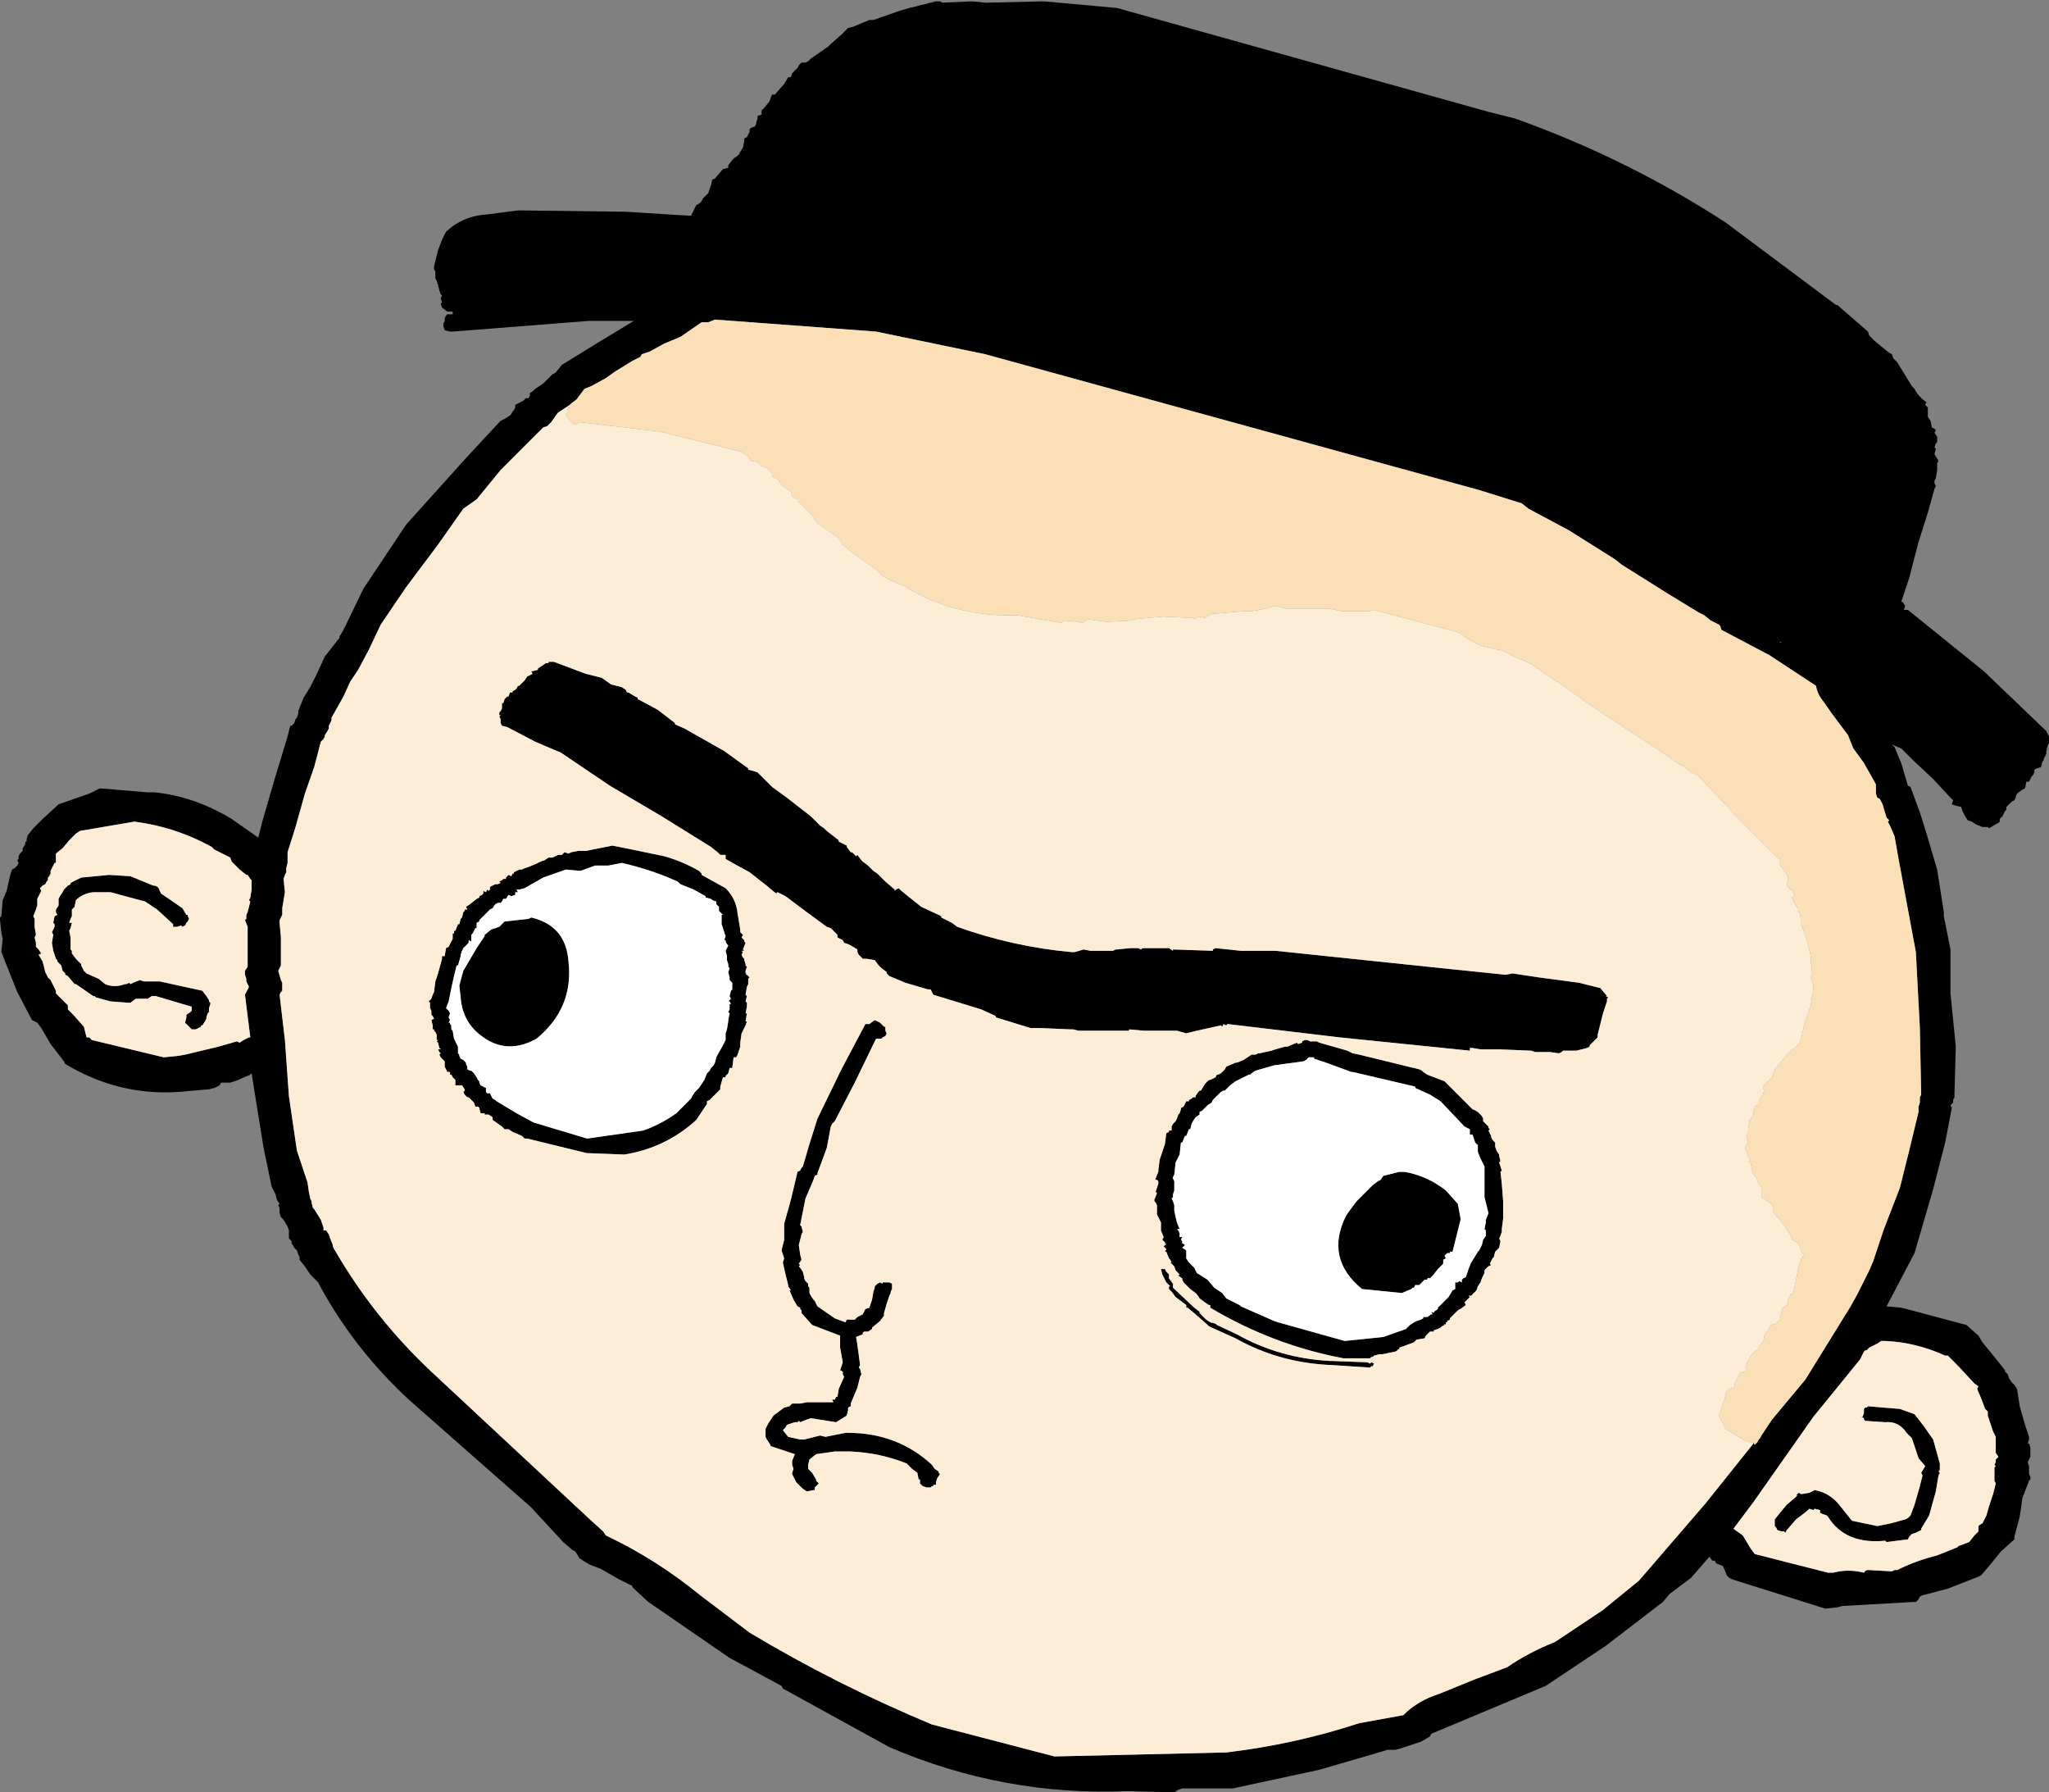
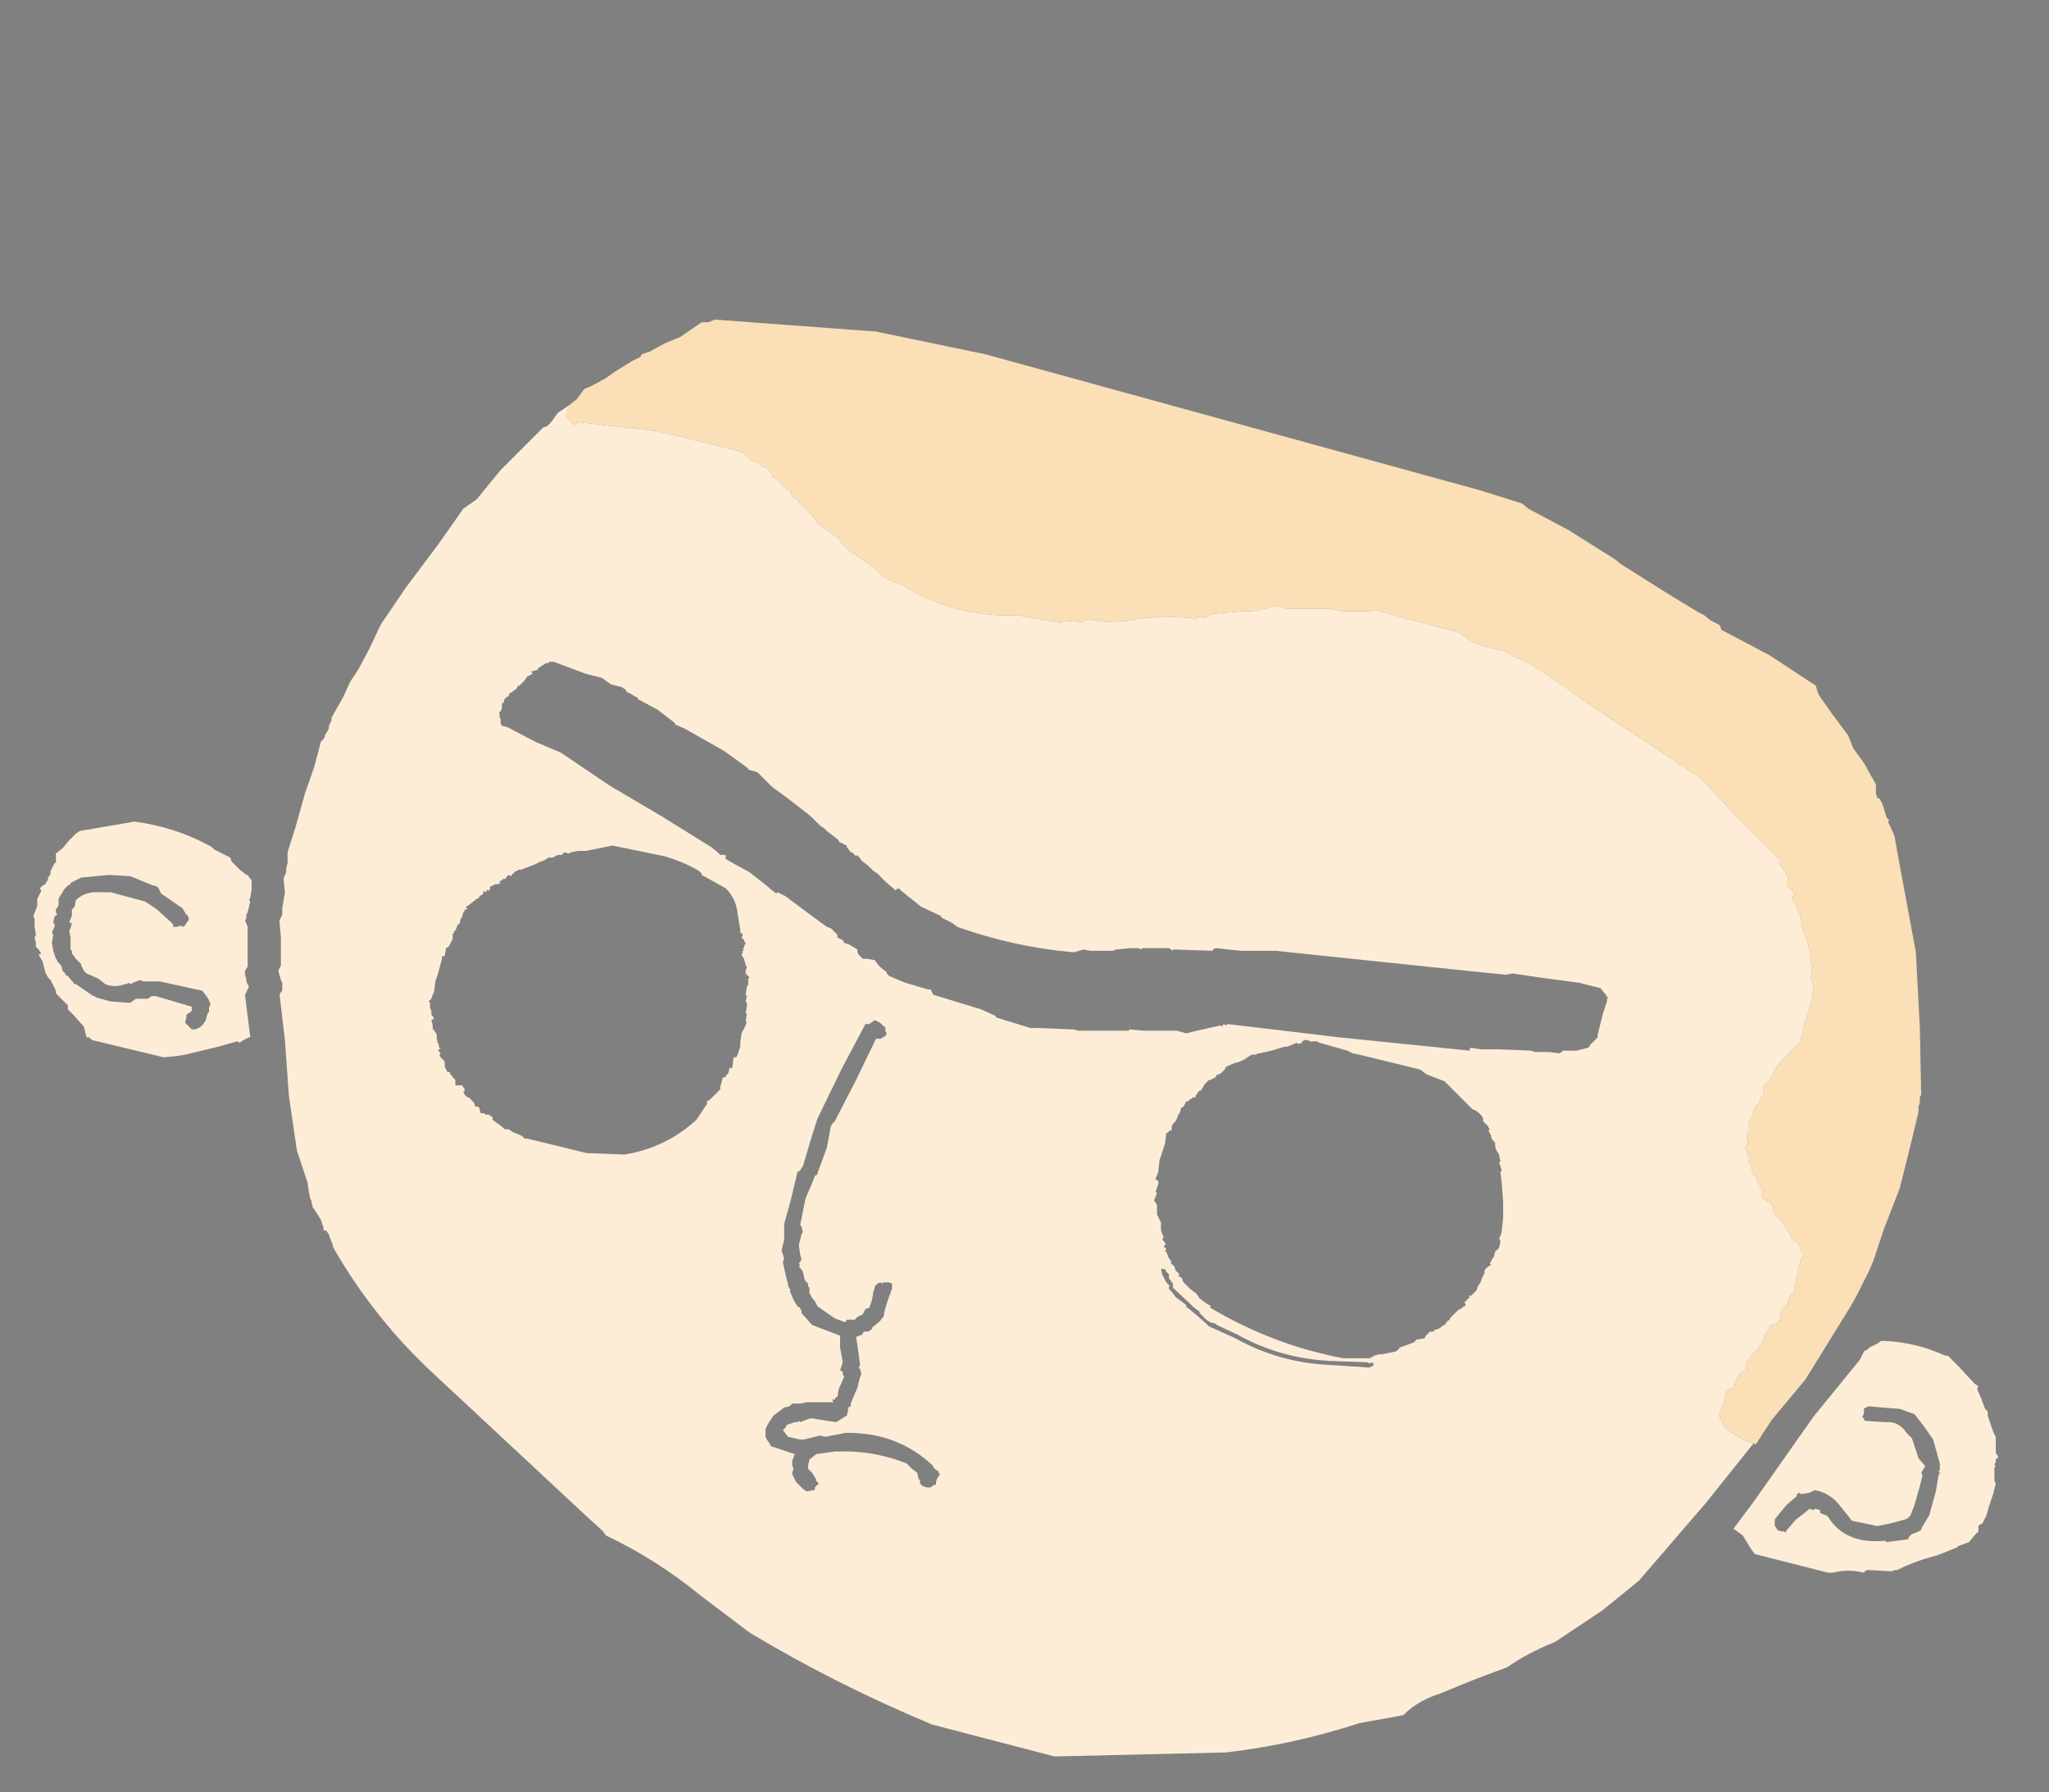
<svg xmlns="http://www.w3.org/2000/svg" height="67.3px" width="76.95px">
  <rect width="100%" height="100%" fill="#808080" stroke="none" />
  <g transform="matrix(1.0, 0.0, 0.0, 1.0, 41.0, 43.9)">
-     <path d="M29.95 -30.65 Q29.95 -30.65 30.05 -30.6 L30.1 -30.45 30.25 -30.3 30.8 -29.4 30.9 -29.3 Q31.05 -29.0 31.35 -28.8 L31.3 -28.7 31.4 -28.6 31.4 -28.25 31.5 -28.1 31.55 -27.85 31.65 -27.8 31.7 -27.75 31.65 -27.65 31.75 -27.5 31.75 -27.4 31.75 -27.3 31.7 -27.25 31.65 -27.1 31.7 -27.05 31.65 -26.85 31.8 -26.6 31.75 -26.5 31.75 -26.25 31.7 -25.95 31.65 -25.85 31.65 -25.75 31.7 -25.65 31.65 -25.55 31.4 -24.65 31.05 -23.55 30.7 -22.2 30.4 -21.3 30.45 -21.3 30.55 -21.15 30.5 -21.0 30.65 -21.0 33.5 -18.7 35.85 -16.45 35.95 -16.25 35.95 -16.2 35.95 -16.0 35.9 -15.9 35.85 -15.7 35.85 -15.6 35.75 -15.4 35.75 -15.35 35.7 -15.3 35.65 -15.1 35.5 -15.05 35.4 -15.0 35.4 -14.9 35.35 -14.8 35.3 -14.75 35.2 -14.55 35.1 -14.55 35.05 -14.3 34.95 -14.25 34.75 -14.1 34.7 -14.0 34.7 -13.95 34.65 -13.85 34.55 -13.8 34.45 -13.7 34.35 -13.6 34.35 -13.5 34.3 -13.45 34.25 -13.35 34.2 -13.25 34.1 -13.15 34.1 -13.05 34.05 -13.0 33.95 -12.95 33.7 -12.8 33.65 -12.85 33.55 -12.85 33.45 -12.85 33.2 -12.95 33.05 -13.05 32.9 -13.1 32.8 -13.25 32.7 -13.45 32.65 -13.6 32.45 -13.65 32.3 -13.7 32.35 -13.85 32.2 -14.0 31.6 -14.65 30.85 -15.35 30.4 -15.8 30.15 -15.9 30.05 -15.95 30.15 -15.85 30.4 -15.25 30.65 -14.4 30.75 -14.35 31.1 -13.4 31.35 -12.6 31.75 -11.25 32.0 -9.65 32.0 -9.55 32.0 -9.5 32.25 -8.25 32.25 -6.6 32.45 -4.6 32.4 -2.85 32.4 -2.7 32.35 -2.6 32.35 -2.5 32.25 -2.4 32.3 -2.3 32.05 -1.0 31.6 0.75 30.9 3.15 29.85 5.15 30.4 5.2 30.6 5.25 32.85 5.85 33.3 6.25 33.45 6.5 33.9 7.05 34.3 7.55 34.3 7.6 34.4 7.7 34.45 7.85 34.55 8.0 34.65 8.1 34.75 8.25 34.85 8.9 35.05 9.6 35.2 10.05 35.2 10.15 35.15 10.3 35.2 10.3 35.25 10.45 35.25 10.65 35.25 10.8 35.2 10.9 35.15 11.0 35.2 11.15 35.2 11.25 35.2 11.3 35.2 11.45 35.25 11.55 35.25 11.65 35.2 11.7 34.95 12.35 34.85 13.05 34.65 13.8 34.65 13.9 34.15 14.35 33.7 14.9 33.4 15.25 33.3 15.3 32.15 15.75 31.2 16.0 31.1 16.05 31.05 16.15 30.95 16.25 30.85 16.25 29.1 16.35 28.2 16.4 28.0 16.45 27.55 16.5 24.05 15.4 23.95 15.35 23.85 15.25 23.75 15.0 23.7 14.9 23.45 14.8 23.4 14.7 23.3 14.7 23.2 14.55 22.5 15.35 21.7 15.95 21.45 16.25 19.3 17.9 17.05 19.4 12.75 21.2 12.7 21.3 12.45 21.45 12.35 21.5 11.6 21.75 11.4 21.8 11.1 21.8 10.95 21.85 8.55 22.55 5.3 23.25 3.4 23.25 3.25 23.3 3.1 23.4 1.35 23.35 Q-3.3 23.55 -7.6 21.7 L-11.6 19.5 -11.65 19.4 -13.6 18.35 -16.65 16.25 -17.25 15.7 -17.25 15.65 -17.75 15.4 -18.45 15.0 -18.85 14.85 -19.1 14.7 -19.25 14.6 -19.3 14.5 -19.4 14.35 -19.5 14.3 -19.85 14.0 -21.05 12.7 -25.65 8.65 Q-27.65 6.8 -28.95 4.45 L-29.05 4.25 -29.25 4.05 -29.35 3.95 -29.55 3.65 -29.75 3.4 -29.75 3.3 -29.8 3.2 -29.85 3.05 -29.95 2.95 -30.0 2.85 -30.05 2.8 -30.05 2.7 -30.15 2.6 -30.15 2.3 -30.2 2.15 -30.35 1.9 -30.45 1.8 -30.5 1.65 -30.5 1.6 -30.5 1.45 -30.55 1.35 -30.5 1.3 -30.6 1.15 -30.65 0.95 -30.7 0.85 -30.75 0.75 -30.8 0.65 -31.1 -0.8 -31.4 -2.65 -31.55 -3.6 -31.6 -3.55 -31.95 -3.4 -32.05 -3.35 -32.35 -3.25 -32.7 -3.25 -32.75 -3.15 -32.95 -3.05 -33.15 -3.0 -34.3 -2.9 Q-36.55 -2.75 -38.55 -3.95 L-38.6 -4.05 -39.1 -4.7 -39.45 -5.3 -39.6 -5.5 -39.8 -5.6 -40.35 -6.65 -40.85 -7.9 -40.9 -8.05 -40.95 -8.15 -40.9 -8.65 -40.95 -8.9 -41.0 -9.35 -41.0 -9.45 -40.95 -9.5 -40.9 -10.1 -40.75 -10.45 -40.65 -10.9 -40.6 -11.1 -40.55 -11.25 -40.45 -11.3 -40.35 -11.4 -40.3 -11.5 -40.35 -11.6 -40.3 -11.65 -40.3 -11.75 -40.25 -11.85 -40.15 -11.95 -40.15 -12.05 -40.05 -12.2 -40.05 -12.3 -40.0 -12.3 -40.0 -12.4 -39.95 -12.55 -39.75 -12.8 -39.55 -13.0 -39.5 -13.05 -39.4 -13.15 -38.8 -13.7 -37.65 -14.1 -37.35 -14.25 -37.25 -14.3 -35.45 -14.15 -35.2 -14.15 Q-33.7 -14.0 -32.3 -13.15 L-31.3 -12.45 -31.15 -13.05 -30.7 -14.6 -30.2 -16.25 -30.1 -16.65 -30.05 -16.65 -29.95 -16.75 -29.9 -16.9 -29.85 -16.95 -29.8 -17.1 -29.8 -17.2 -29.6 -17.7 -29.35 -18.1 -29.1 -18.6 -28.8 -19.25 -28.25 -19.95 -28.25 -20.0 -28.1 -20.25 -27.35 -21.8 -25.75 -24.2 -23.5 -26.7 -22.2 -28.1 -22.1 -28.15 -22.0 -28.2 -21.85 -28.3 -21.8 -28.35 -21.75 -28.45 -21.7 -28.5 -21.65 -28.6 -21.65 -28.7 -21.45 -28.8 -21.35 -28.85 -21.25 -28.95 -21.15 -28.95 -21.1 -29.05 -21.1 -29.15 -21.0 -29.2 -20.9 -29.3 -20.75 -29.4 -20.6 -29.5 -20.25 -29.85 -20.15 -29.9 -20.1 -29.95 -19.9 -30.2 -18.6 -31.0 -17.2 -31.85 -18.9 -31.85 -24.0 -31.45 -24.1 -31.45 -24.3 -31.5 -24.35 -31.65 -24.35 -31.75 -24.3 -31.85 -24.3 -31.95 -24.25 -32.05 -24.2 -32.1 -24.1 -32.1 -24.0 -32.1 -24.0 -32.2 -24.2 -32.2 -24.4 -32.35 -24.45 -32.5 -24.4 -32.55 -24.45 -32.7 -24.4 -32.8 -24.45 -32.85 -24.5 -33.0 -24.55 -33.2 -24.6 -33.35 -24.65 -33.45 -24.65 -33.55 -24.65 -33.65 -24.65 -33.7 -24.7 -33.8 -24.7 -33.9 -24.55 -34.5 -24.4 -34.9 -24.25 -35.2 Q-23.6 -35.8 -22.7 -35.85 L-21.55 -36.0 -17.5 -35.95 -15.1 -35.8 -15.05 -35.8 -15.0 -35.9 -14.95 -36.0 -14.9 -36.1 -14.85 -36.2 -14.75 -36.25 -14.65 -36.35 -14.6 -36.45 -14.55 -36.5 -14.5 -36.55 -14.4 -36.65 -14.35 -36.8 -14.3 -36.95 -14.25 -37.15 -14.15 -37.2 -13.85 -37.55 -13.65 -37.6 -13.65 -37.7 -13.45 -37.95 -13.3 -38.05 -13.25 -38.1 -13.2 -38.2 -13.1 -38.35 -13.05 -38.6 -13.05 -38.7 -12.95 -38.75 -12.9 -38.85 -12.85 -38.95 -12.85 -39.05 -12.8 -39.1 -12.65 -39.15 -12.6 -39.25 -12.6 -39.3 -12.55 -39.45 -12.55 -39.55 -12.4 -39.6 -12.4 -39.7 -12.4 -39.75 -12.3 -39.85 -12.1 -40.1 -12.05 -40.25 -12.0 -40.35 -11.9 -40.35 -11.55 -40.75 -11.4 -41.0 -11.3 -41.0 -11.25 -41.15 -11.15 -41.25 -11.05 -41.35 -11.0 -41.45 -10.9 -41.55 -10.75 -41.55 -10.65 -41.6 -10.55 -41.7 -9.9 -42.15 -9.8 -42.25 -9.4 -42.6 -9.15 -42.85 -8.95 -42.9 -8.35 -43.15 -8.2 -43.15 -7.2 -43.5 -6.85 -43.6 -5.85 -43.85 -5.7 -43.85 -5.6 -43.8 -4.5 -43.85 -4.0 -43.8 -3.9 -43.8 -1.8 -43.85 0.95 -43.6 14.9 -39.7 15.9 -39.45 Q20.1 -37.95 23.8 -35.55 L27.95 -32.45 28.0 -32.45 29.15 -31.45 29.2 -31.3 29.25 -31.25 29.4 -31.1 29.95 -30.65 M24.85 10.25 L24.9 10.35 25.0 10.25 25.05 10.15 25.1 10.1 25.15 10.0 25.55 9.4 26.8 7.9 28.5 5.15 28.75 4.7 28.9 4.4 29.05 4.1 29.2 3.8 29.35 3.45 29.75 2.25 30.35 0.7 30.7 -0.7 31.05 -2.15 31.05 -2.3 31.05 -2.35 31.1 -2.5 31.1 -2.6 31.1 -2.7 31.15 -2.8 31.1 -5.3 30.95 -8.15 30.3 -11.65 30.15 -12.5 30.0 -12.85 29.9 -13.05 29.95 -13.1 29.85 -13.2 29.7 -13.7 29.6 -13.9 29.5 -13.95 29.45 -14.1 29.45 -14.2 29.45 -14.3 29.45 -14.45 29.0 -15.25 28.6 -15.8 28.4 -16.3 28.25 -16.5 27.8 -17.1 27.45 -17.6 Q27.25 -17.85 27.2 -18.15 L25.45 -19.3 23.65 -20.25 23.6 -20.4 23.55 -20.45 23.25 -20.6 23.0 -20.8 22.8 -20.9 21.65 -21.6 19.9 -22.7 19.65 -22.9 17.9 -24.0 16.4 -24.8 16.15 -25.0 14.55 -25.5 -4.0 -30.6 -8.1 -31.45 -14.15 -31.9 -14.4 -31.8 -14.65 -31.8 -15.45 -31.25 -16.05 -31.0 -16.6 -30.7 -16.9 -30.6 -16.95 -30.5 -17.05 -30.45 -17.25 -30.35 -17.9 -29.95 -18.25 -29.7 -18.8 -29.4 -19.05 -29.3 -19.35 -28.9 -19.55 -28.75 -19.6 -28.7 -19.75 -28.6 -20.05 -28.4 -20.3 -28.05 -20.45 -27.9 -20.6 -27.85 -20.7 -27.75 -21.5 -26.95 -22.2 -26.25 -23.1 -25.15 -23.6 -24.8 -24.55 -23.45 -25.75 -21.85 -26.7 -20.45 -27.15 -19.5 -27.55 -18.75 -27.85 -18.3 -28.1 -17.75 -28.55 -16.95 -28.55 -16.85 -28.65 -16.65 -28.65 -16.55 -28.7 -16.45 -28.8 -16.3 -28.8 -16.25 -28.85 -16.15 -28.95 -16.05 -29.2 -15.1 -29.55 -14.1 -29.9 -12.85 -30.2 -11.9 -30.2 -11.5 -30.25 -11.3 -30.25 -11.25 -30.25 -11.15 -30.3 -11.05 -30.35 -10.9 -30.3 -10.4 -30.35 -10.1 -30.4 -9.8 -30.4 -9.55 -30.5 -9.35 -30.5 -9.25 -30.45 -8.7 -30.45 -8.35 -30.45 -8.0 -30.45 -7.65 -30.55 -7.45 -30.45 -7.1 -30.4 -7.0 -30.4 -6.9 -30.4 -6.75 -30.4 -6.7 -30.45 -6.65 -30.5 -6.55 -30.3 -4.85 -30.15 -2.75 -29.85 -0.7 -29.45 0.5 -29.4 0.85 -29.35 1.1 -29.3 1.2 -29.3 1.25 -29.25 1.45 -29.2 1.5 -28.95 1.9 -28.85 2.2 -28.85 2.3 -28.75 2.3 -28.65 2.45 -28.6 2.6 -28.5 2.85 -28.5 2.9 -28.45 3.0 Q-26.95 5.6 -24.75 7.65 L-18.9 13.1 -18.35 13.6 -18.25 13.75 Q-16.35 14.65 -14.7 16.0 L-12.85 17.4 Q-9.6 19.35 -6.0 20.85 L-1.4 22.05 5.05 21.9 Q7.6 21.6 10.05 20.8 L11.7 20.5 Q12.25 19.95 13.05 19.7 L14.4 19.15 15.6 18.7 Q16.4 18.15 17.4 17.75 L19.2 16.55 20.55 15.45 23.05 12.55 24.85 10.3 24.85 10.25 M6.9 -8.2 L13.6 -7.5 15.55 -7.3 15.8 -7.35 16.8 -7.2 18.3 -7.0 19.1 -6.8 19.35 -6.5 19.3 -6.5 19.4 -6.45 19.35 -6.4 19.35 -6.3 19.2 -5.85 19.0 -5.05 19.0 -4.95 18.9 -4.85 18.85 -4.8 18.7 -4.65 18.7 -4.6 18.6 -4.55 18.2 -4.45 17.7 -4.45 17.65 -4.4 17.55 -4.35 17.2 -4.4 16.65 -4.4 16.5 -4.45 15.3 -4.5 15.15 -4.5 14.6 -4.5 14.3 -4.55 14.2 -4.55 14.2 -4.45 9.3 -4.95 5.1 -5.45 5.05 -5.4 4.95 -5.45 4.9 -5.35 4.85 -5.4 4.4 -5.3 3.95 -5.2 3.55 -5.1 3.2 -5.2 1.95 -5.2 1.4 -5.25 1.4 -5.2 0.9 -5.2 0.5 -5.2 -0.5 -5.2 -0.7 -5.25 -0.8 -5.25 -1.95 -5.3 -2.1 -5.3 -2.3 -5.3 -3.6 -5.7 -3.6 -5.75 -4.15 -6.0 -5.95 -6.55 -6.0 -6.65 -6.05 -6.75 -6.15 -6.75 -7.0 -7.0 -7.6 -7.25 -7.7 -7.35 -7.7 -7.4 -7.9 -7.55 -8.0 -7.65 -8.15 -7.85 -8.45 -7.9 -8.6 -7.9 -8.75 -8.05 -8.8 -8.15 -8.8 -8.25 -9.05 -8.4 -9.15 -8.45 -9.3 -8.5 -9.35 -8.6 -9.55 -8.7 -9.55 -8.8 -9.8 -9.05 -9.95 -9.1 -10.7 -9.65 -11.5 -10.25 -11.6 -10.3 -11.8 -10.4 -11.85 -10.35 -12.1 -10.55 -12.15 -10.6 -12.85 -11.15 -13.4 -11.45 -13.75 -11.65 -13.75 -11.8 -13.95 -11.8 -14.05 -11.9 -14.3 -12.1 -16.15 -13.25 -18.1 -14.4 -19.95 -15.65 -20.2 -15.75 -20.9 -16.05 -21.95 -16.6 -22.15 -16.65 -22.2 -16.75 -22.2 -16.8 -22.2 -16.9 -22.25 -17.0 -22.2 -17.05 -22.25 -17.05 -22.25 -17.15 -22.2 -17.2 -22.15 -17.3 -22.15 -17.35 -22.15 -17.5 -22.1 -17.5 -22.05 -17.65 -22.0 -17.7 -21.95 -17.75 -21.9 -17.75 -21.85 -17.9 -21.75 -17.9 -21.75 -17.95 -21.65 -18.0 -21.6 -18.05 -21.55 -18.15 -21.5 -18.15 -21.4 -18.25 -21.3 -18.35 -21.2 -18.5 -21.0 -18.6 -21.05 -18.7 -21.0 -18.7 -20.8 -18.75 -20.8 -18.8 -20.5 -19.0 -20.4 -19.0 -20.4 -19.05 -20.2 -19.05 -19.0 -18.6 -18.4 -18.45 -18.05 -18.2 -17.65 -18.1 -17.5 -18.0 -17.45 -17.9 -17.4 -17.9 -17.15 -17.75 -17.05 -17.7 -17.05 -17.65 -16.95 -17.6 -16.3 -17.25 -15.65 -16.75 -15.65 -16.7 -15.3 -16.55 -13.8 -15.7 -12.9 -15.05 -12.9 -15.0 -12.7 -14.95 -12.55 -14.9 -12.2 -14.55 -12.0 -14.35 -11.45 -13.95 -10.55 -13.25 -10.2 -12.9 -10.05 -12.8 -9.95 -12.7 -9.5 -12.35 -9.5 -12.3 -9.4 -12.25 -9.2 -12.15 -9.2 -12.1 -9.05 -11.9 -9.0 -11.9 -8.85 -11.75 -8.8 -11.8 -8.65 -11.6 -8.6 -11.55 -8.4 -11.4 -8.3 -11.3 -8.2 -11.2 -8.05 -11.1 -7.75 -10.8 -7.4 -10.5 -7.4 -10.45 -7.35 -10.5 -7.25 -10.55 -7.15 -10.45 -6.4 -9.85 -5.65 -9.5 -5.65 -9.45 -5.25 -9.25 -5.05 -9.1 Q-2.95 -8.35 -0.75 -8.15 L-0.65 -8.15 -0.3 -8.25 -0.05 -8.2 0.5 -8.2 0.8 -8.2 0.9 -8.25 0.95 -8.25 1.45 -8.3 1.75 -8.3 1.85 -8.25 1.9 -8.3 2.65 -8.3 2.75 -8.3 2.85 -8.3 2.9 -8.3 3.05 -8.2 3.05 -8.25 4.55 -8.2 4.55 -8.25 4.65 -8.3 5.6 -8.2 6.9 -8.2 M4.65 -3.45 L4.7 -3.55 4.75 -3.55 4.85 -3.6 5.0 -3.75 5.05 -3.85 5.4 -4.0 5.45 -4.0 5.7 -4.1 6.0 -4.3 6.05 -4.3 6.15 -4.3 6.25 -4.35 6.3 -4.35 6.75 -4.45 6.9 -4.5 7.25 -4.6 7.35 -4.6 7.7 -4.75 7.75 -4.7 7.9 -4.75 7.9 -4.8 8.0 -4.85 8.1 -4.85 8.2 -4.8 8.45 -4.8 8.55 -4.75 9.6 -4.45 9.8 -4.35 10.05 -4.3 12.3 -3.75 12.4 -3.7 12.45 -3.65 12.6 -3.55 13.25 -3.3 13.3 -3.25 13.35 -3.2 14.3 -2.25 Q14.45 -2.2 14.55 -2.1 L14.65 -2.0 14.7 -1.9 14.7 -1.8 14.8 -1.7 14.9 -1.6 14.9 -1.55 14.95 -1.5 14.9 -1.45 15.0 -1.25 15.0 -1.2 15.05 -1.1 15.15 -1.0 15.15 -0.85 15.2 -0.7 15.3 -0.55 15.3 -0.5 15.35 -0.3 15.3 -0.25 15.4 0.05 15.35 0.1 15.4 0.55 15.45 1.2 15.45 1.65 15.45 1.9 15.45 1.85 15.4 2.25 15.4 2.35 15.35 2.5 15.3 2.6 15.35 2.7 15.3 2.95 15.15 3.1 15.1 3.3 15.05 3.35 14.95 3.55 15.0 3.6 Q14.85 3.65 14.75 3.8 L14.75 3.9 14.65 4.1 14.6 4.25 14.5 4.4 14.45 4.55 14.3 4.7 14.25 4.75 14.15 4.75 14.2 4.8 14.0 5.0 14.05 5.1 13.85 5.25 Q13.8 5.25 13.7 5.35 L13.45 5.6 13.45 5.65 13.35 5.7 13.35 5.75 13.3 5.75 13.3 5.85 13.25 5.8 13.25 5.85 13.15 5.9 13.1 5.95 13.0 6.0 12.85 6.05 12.85 6.1 12.7 6.1 12.65 6.15 12.6 6.2 12.55 6.25 12.5 6.35 12.2 6.4 12.1 6.5 11.7 6.65 11.55 6.7 11.55 6.75 11.45 6.8 11.5 6.8 11.4 6.85 10.9 6.95 10.8 6.95 10.6 7.0 10.55 7.05 10.5 7.05 10.45 7.1 9.6 7.1 9.45 7.1 Q6.8 6.6 4.45 5.2 L4.45 5.1 4.4 5.1 4.25 5.0 4.05 4.85 3.95 4.7 3.9 4.65 3.7 4.5 3.65 4.45 3.45 4.25 3.4 4.15 3.4 4.1 3.25 4.0 3.3 3.95 3.15 3.8 3.1 3.65 3.0 3.55 2.95 3.5 3.0 3.5 2.95 3.4 2.9 3.35 2.8 3.1 2.75 3.1 2.8 3.0 2.7 2.9 2.8 2.8 2.75 2.8 2.75 2.75 2.65 2.65 2.7 2.55 2.6 2.3 2.6 2.25 2.6 2.0 2.45 1.7 2.45 1.4 2.45 1.35 2.4 1.25 2.35 1.2 2.35 1.15 2.45 0.9 2.4 0.85 2.5 0.55 2.5 0.45 2.45 0.4 2.4 0.4 2.4 0.35 2.5 0.1 2.5 0.05 2.55 -0.35 2.75 -0.95 2.8 -1.35 2.9 -1.4 2.9 -1.45 3.0 -1.45 3.0 -1.6 3.05 -1.7 3.15 -1.8 3.2 -1.9 3.25 -2.05 3.3 -2.1 3.35 -2.25 3.35 -2.3 3.45 -2.35 3.55 -2.55 3.65 -2.55 3.65 -2.6 3.75 -2.65 3.8 -2.7 3.9 -2.7 3.9 -2.75 4.0 -2.9 4.05 -2.95 4.1 -2.95 4.25 -3.2 4.3 -3.25 4.35 -3.3 4.4 -3.35 4.45 -3.35 4.65 -3.45 M5.1 -3.05 L5.05 -3.0 5.0 -2.95 4.95 -2.95 4.85 -2.9 4.7 -2.75 4.55 -2.6 4.5 -2.5 4.35 -2.4 4.2 -2.25 4.15 -2.2 4.05 -2.15 4.05 -2.05 3.9 -1.95 3.8 -1.8 3.75 -1.7 3.7 -1.5 3.65 -1.5 3.55 -1.25 3.5 -1.25 3.4 -1.0 3.35 -1.0 3.3 -0.55 3.15 -0.25 3.1 0.2 3.05 0.3 3.05 0.35 3.1 0.45 3.1 0.55 3.1 0.65 3.1 0.8 3.05 0.95 3.05 1.05 3.0 1.1 3.05 1.2 3.1 1.35 3.1 1.45 3.1 1.55 3.15 1.8 3.2 2.0 3.3 2.25 3.2 2.25 3.25 2.3 3.3 2.4 3.3 2.55 3.4 2.55 3.35 2.65 3.4 2.7 3.4 2.8 3.45 2.8 3.5 2.85 3.4 2.95 3.55 3.05 3.55 3.1 3.55 3.2 3.55 3.25 3.55 3.35 3.65 3.5 3.85 3.7 3.9 3.8 3.95 3.9 4.35 4.15 4.6 4.45 4.9 4.65 5.05 4.85 5.55 5.1 5.6 5.15 6.85 5.7 7.0 5.75 9.5 6.45 10.95 6.3 11.8 6.0 11.85 5.95 11.95 5.85 12.1 5.75 12.2 5.7 12.35 5.65 12.45 5.6 12.45 5.55 12.6 5.55 12.75 5.45 12.8 5.45 12.75 5.35 12.85 5.4 12.85 5.35 13.0 5.25 13.0 5.2 13.3 4.9 13.4 4.8 13.55 4.55 13.65 4.5 13.65 4.25 13.75 4.25 13.8 4.2 13.9 4.25 13.9 4.15 13.95 4.1 14.05 4.05 14.15 3.75 14.25 3.5 14.35 3.35 14.5 3.1 14.55 3.05 14.65 2.85 14.7 2.65 14.8 2.5 14.8 2.35 14.8 2.3 14.75 2.25 14.8 2.0 14.8 1.9 14.9 1.65 14.75 1.05 14.75 0.55 14.75 -0.1 14.6 -0.4 14.5 -0.65 14.5 -0.9 14.4 -1.0 14.35 -1.15 14.3 -1.3 14.2 -1.3 14.2 -1.4 14.2 -1.5 14.0 -1.6 13.1 -2.55 12.7 -2.8 12.15 -3.05 12.15 -3.1 9.8 -3.65 9.75 -3.65 8.8 -4.0 8.5 -4.1 8.35 -4.15 8.35 -4.2 8.15 -4.2 8.1 -4.15 8.05 -4.1 7.95 -4.05 6.85 -3.9 6.15 -3.7 6.0 -3.6 5.95 -3.55 5.9 -3.55 5.4 -3.3 5.2 -3.15 5.1 -3.05 M11.75 0.1 Q12.6 0.25 13.3 0.8 L13.75 1.3 13.85 1.85 13.85 1.9 13.8 2.1 13.7 2.5 13.55 3.1 13.45 3.1 13.45 3.15 13.35 3.15 13.25 3.25 13.3 3.35 13.2 3.4 13.2 3.55 13.0 3.75 12.8 4.0 12.7 4.1 Q12.6 4.05 12.6 4.15 L12.5 4.15 12.35 4.3 12.3 4.35 12.2 4.35 12.15 4.35 12.1 4.45 12.05 4.45 12.0 4.5 11.65 4.65 10.15 4.5 Q8.75 3.35 9.55 1.75 L9.65 1.6 9.95 1.2 10.55 0.6 10.75 0.45 10.85 0.4 10.95 0.25 11.55 0.1 11.75 0.1 M25.9 -19.8 L25.85 -19.8 25.85 -19.75 25.9 -19.8 M33.65 9.25 L33.65 9.1 33.55 9.0 33.4 8.6 33.25 8.25 33.3 8.15 33.15 8.05 32.55 7.4 32.15 7.0 32.05 7.0 Q30.95 6.5 29.8 6.45 L29.65 6.45 29.5 6.55 29.2 6.7 29.1 6.8 29.05 6.8 29.0 6.85 28.85 7.15 27.1 9.3 24.85 12.5 24.1 13.5 24.45 13.75 24.75 14.25 24.9 14.45 27.65 15.15 27.85 15.15 Q28.4 15.0 29.0 15.15 29.05 15.05 29.15 15.05 L30.05 15.1 30.15 15.05 30.25 15.05 Q30.95 14.7 31.75 14.5 L32.5 14.2 32.55 14.15 32.95 14.0 33.15 13.75 33.3 13.6 33.3 13.5 33.3 13.4 33.35 13.35 33.45 13.3 33.5 13.2 33.55 13.1 33.6 13.0 33.7 12.65 33.85 12.2 33.95 11.8 33.9 11.7 33.9 11.6 33.9 11.5 33.9 11.35 33.9 11.2 33.95 11.15 33.9 11.1 33.95 11.0 33.95 10.9 34.05 10.8 33.95 10.65 33.95 10.35 33.95 10.05 33.85 9.85 33.75 9.55 33.65 9.25 M31.25 9.65 L31.6 10.15 31.85 11.05 31.85 11.2 31.85 11.3 31.8 11.35 31.85 11.4 31.8 11.5 31.7 12.1 31.45 13.0 31.15 13.5 31.15 13.55 30.95 13.65 30.8 13.7 30.7 13.8 30.65 13.9 30.25 13.95 29.85 14.0 29.8 13.95 Q28.3 14.1 27.65 13.05 L27.6 13.0 27.45 12.95 27.35 12.9 27.35 12.8 27.15 12.75 27.1 12.8 26.95 12.75 26.9 12.8 26.65 13.0 26.45 13.15 26.15 13.5 26.1 13.55 26.05 13.65 26.0 13.6 25.9 13.6 25.75 13.55 25.7 13.45 25.65 13.4 25.65 13.15 25.85 12.9 26.1 12.6 26.45 12.3 26.5 12.25 26.45 12.25 26.55 12.15 26.65 12.2 26.95 12.15 27.05 12.1 27.15 12.05 Q27.75 12.15 28.15 12.7 L28.55 13.2 29.5 13.4 30.0 13.3 30.55 13.15 30.65 13.1 30.75 13.0 30.9 12.6 31.1 11.9 31.2 11.5 31.15 11.4 31.3 11.15 31.05 10.85 30.8 10.1 30.6 9.9 Q30.3 9.45 29.8 9.5 L29.05 9.45 29.0 9.4 29.0 9.35 28.9 9.3 28.95 9.3 29.0 9.15 29.0 9.0 29.05 8.95 29.1 8.95 29.15 8.9 29.7 8.95 30.35 9.0 30.9 9.2 31.25 9.65 M10.5 7.4 L10.45 7.45 8.95 7.35 8.9 7.35 Q7.0 7.25 5.4 6.35 L4.4 5.9 4.35 5.85 4.3 5.8 3.9 5.45 3.6 5.2 3.55 5.2 3.55 5.1 3.15 4.8 3.0 4.6 2.9 4.5 2.9 4.4 2.95 4.4 2.8 4.25 2.7 4.05 2.65 3.95 2.6 3.75 2.65 3.75 2.7 3.75 2.75 3.75 2.8 3.85 2.9 3.95 2.9 4.05 2.9 4.1 3.05 4.3 3.05 4.45 3.85 5.2 4.05 5.35 4.05 5.4 4.1 5.45 4.3 5.65 4.45 5.75 4.65 5.8 4.7 5.85 5.45 6.2 Q7.05 7.1 8.95 7.2 L9.0 7.2 10.35 7.25 10.45 7.3 10.5 7.25 10.6 7.3 10.55 7.4 10.5 7.4 M-38.0 -12.7 L-38.15 -12.6 -38.4 -12.35 -38.65 -12.05 -38.9 -11.85 -38.9 -11.75 -38.9 -11.5 -38.95 -11.5 -39.0 -11.4 -39.05 -11.3 -39.1 -11.2 -39.1 -11.1 -39.15 -11.0 -39.2 -10.95 -39.2 -10.85 -39.25 -10.8 -39.3 -10.7 -39.4 -10.65 -39.5 -10.55 -39.45 -10.45 -39.6 -10.15 -39.6 -9.9 -39.65 -9.75 -39.75 -9.5 -39.7 -9.4 -39.7 -9.1 -39.65 -8.8 -39.7 -8.7 -39.65 -8.5 -39.65 -8.35 -39.55 -8.25 -39.45 -8.1 -39.55 -8.05 -39.4 -7.8 -39.3 -7.4 -39.25 -7.3 -39.2 -7.2 -39.1 -7.1 -38.95 -6.8 -38.9 -6.7 -38.9 -6.6 -38.7 -6.4 -38.45 -6.15 -38.45 -6.0 -38.35 -5.9 -38.25 -5.8 -37.85 -5.35 -37.75 -4.95 -37.65 -4.95 -37.55 -4.85 -34.85 -4.2 -34.35 -4.25 -34.05 -4.3 -32.8 -4.6 -32.1 -4.8 -32.0 -4.75 -31.85 -4.85 -31.75 -4.9 -31.65 -4.95 -31.6 -4.95 -31.8 -6.55 -31.75 -6.65 -31.7 -6.75 -31.65 -6.85 -31.75 -7.05 -31.75 -7.15 -31.8 -7.3 -31.8 -7.35 -31.8 -7.45 -31.7 -7.6 -31.7 -7.7 -31.7 -8.15 -31.7 -8.3 -31.7 -8.75 -31.7 -9.1 -31.8 -9.35 -31.75 -9.4 -31.75 -9.55 -31.7 -9.65 -31.6 -10.05 -31.65 -10.1 -31.6 -10.2 -31.55 -10.5 -31.55 -10.85 -31.6 -10.9 -31.7 -11.05 -31.75 -11.05 -32.0 -11.25 -32.1 -11.35 -32.3 -11.55 -32.35 -11.7 -32.65 -11.85 -32.95 -12.0 -33.05 -12.1 Q-34.4 -12.85 -35.95 -13.05 L-38.0 -12.7 M-33.95 -9.55 L-33.95 -9.5 -33.9 -9.4 -33.95 -9.3 -34.0 -9.25 -34.05 -9.15 -34.15 -9.1 -34.2 -9.15 -34.35 -9.1 -34.5 -9.1 -34.5 -9.2 -35.1 -9.75 -35.55 -10.05 -36.85 -10.4 -37.5 -10.4 Q-37.9 -10.35 -38.15 -10.1 L-38.2 -9.85 -38.25 -9.8 -38.3 -9.75 -38.3 -9.7 -38.3 -9.5 -38.35 -9.4 -38.4 -9.25 -38.3 -9.25 -38.35 -9.05 -38.4 -8.95 -38.35 -8.7 -38.35 -8.55 -38.35 -8.35 -38.35 -8.25 -38.3 -8.2 -38.3 -8.15 -38.3 -8.1 -38.15 -7.9 -38.0 -7.75 -37.95 -7.7 -37.95 -7.65 -37.85 -7.45 -37.75 -7.35 -37.3 -7.15 -37.05 -6.95 Q-36.7 -6.8 -36.3 -6.95 L-36.25 -6.95 -36.15 -7.0 -36.1 -6.95 -36.0 -7.0 -35.75 -7.1 -35.6 -7.05 -35.0 -7.05 -33.4 -6.7 -33.25 -6.5 -33.15 -6.35 -33.15 -6.3 -33.1 -6.25 -33.1 -6.2 -33.15 -6.05 -33.15 -5.9 -33.2 -5.85 -33.25 -5.7 -33.25 -5.65 -33.3 -5.55 -33.4 -5.4 -33.45 -5.4 -33.45 -5.35 -33.55 -5.3 -33.65 -5.25 -33.7 -5.25 -33.8 -5.25 -33.95 -5.4 -34.0 -5.45 -34.05 -5.5 -34.0 -5.7 -34.0 -5.8 -33.85 -5.9 -33.8 -5.95 -33.8 -6.05 -33.8 -6.1 -35.15 -6.5 -35.25 -6.5 -35.3 -6.5 -35.45 -6.4 -35.9 -6.4 -36.1 -6.25 -36.2 -6.25 -36.85 -6.3 -37.4 -6.45 -37.45 -6.5 -37.5 -6.5 -38.15 -6.95 -38.2 -6.95 -38.45 -7.25 -38.55 -7.3 -38.55 -7.35 -38.65 -7.45 -38.7 -7.65 -38.85 -7.8 -38.85 -7.85 -38.9 -7.9 -39.0 -8.2 -39.05 -8.5 -39.0 -8.8 -39.05 -8.9 -39.0 -9.0 -38.95 -9.1 -38.95 -9.2 -39.0 -9.25 -38.95 -9.5 -38.85 -9.55 -38.9 -9.65 -38.9 -9.75 -38.8 -9.9 -38.8 -10.0 -38.8 -10.1 -38.8 -10.15 -38.75 -10.25 -38.65 -10.4 -38.6 -10.5 -38.45 -10.65 -38.35 -10.7 -38.35 -10.75 -38.25 -10.8 -37.95 -10.95 -36.9 -11.05 -36.1 -11.0 -35.25 -10.65 Q-35.05 -10.65 -35.0 -10.45 L-34.95 -10.35 -34.15 -9.8 -34.0 -9.55 -33.95 -9.55 M-20.55 -11.6 L-20.4 -11.7 -20.25 -11.7 -20.15 -11.75 -20.05 -11.8 -19.9 -11.8 -19.8 -11.9 -19.65 -11.85 -19.55 -11.9 -19.3 -11.95 -19.0 -11.95 -18.0 -12.15 -17.5 -12.05 -16.05 -11.75 Q-15.35 -11.55 -14.75 -11.2 L-14.65 -11.1 -14.65 -11.05 -14.2 -10.8 -13.75 -10.55 Q-13.35 -10.15 -13.3 -9.6 L-13.2 -9.0 -13.2 -8.9 -13.15 -8.85 -13.1 -8.8 -13.15 -8.7 -13.05 -8.6 -13.05 -8.55 -13.0 -8.5 -13.1 -8.25 -13.05 -8.2 -13.15 -8.2 -13.1 -8.15 -13.15 -8.05 -13.1 -7.95 -13.05 -7.9 -13.05 -7.85 -13.0 -7.7 -13.0 -7.65 -12.95 -7.6 -13.0 -7.45 -13.0 -7.35 -12.95 -7.35 -13.0 -7.3 -12.95 -7.3 -12.85 -7.2 -12.9 -7.15 -12.9 -7.05 -12.9 -6.95 -12.95 -6.85 -13.0 -6.55 -12.95 -6.5 -13.0 -6.3 -12.95 -6.25 -12.95 -6.1 -13.0 -5.85 -12.95 -5.85 -13.0 -5.55 -12.95 -5.55 -13.0 -5.4 -13.05 -5.3 -13.1 -5.2 -13.15 -5.1 -13.2 -4.75 -13.2 -4.6 -13.3 -4.3 -13.35 -4.2 -13.45 -4.2 -13.5 -3.8 -13.6 -3.8 -13.65 -3.6 -13.7 -3.55 -13.75 -3.5 -13.75 -3.45 -13.8 -3.45 -13.85 -3.45 -13.95 -3.1 -13.95 -3.0 -14.25 -2.7 -14.35 -2.6 -14.45 -2.55 -14.45 -2.45 -14.85 -1.85 Q-16.0 -0.8 -17.55 -0.55 L-18.85 -0.6 -18.95 -0.6 -21.2 -1.15 -21.3 -1.15 -21.4 -1.25 -21.75 -1.4 -21.9 -1.5 -22.05 -1.5 -22.15 -1.6 -22.5 -1.85 -22.5 -1.95 -22.65 -2.05 -22.8 -2.05 -22.8 -2.1 -22.95 -2.1 -23.0 -2.3 -23.05 -2.35 -23.15 -2.35 -23.2 -2.5 -23.3 -2.6 -23.4 -2.7 -23.45 -2.7 -23.5 -2.75 -23.55 -2.8 -23.6 -2.9 -23.55 -2.95 -23.55 -3.0 -23.65 -3.15 -23.9 -3.15 -23.9 -3.2 -23.9 -3.3 -23.9 -3.35 -24.0 -3.45 -24.05 -3.55 -24.1 -3.55 -24.1 -3.65 -24.2 -3.65 -24.25 -3.75 -24.3 -3.85 -24.3 -3.9 -24.3 -3.95 -24.3 -4.05 -24.35 -4.1 -24.4 -4.15 -24.45 -4.2 -24.5 -4.3 -24.45 -4.35 -24.5 -4.4 -24.55 -4.5 -24.45 -4.5 -24.5 -4.55 -24.55 -4.75 -24.6 -4.8 -24.55 -4.85 -24.6 -4.85 -24.6 -5.05 -24.65 -5.15 -24.7 -5.2 -24.7 -5.25 -24.75 -5.25 -24.75 -5.4 -24.8 -5.6 -24.7 -5.65 -24.75 -5.75 -24.8 -5.8 -24.8 -5.85 -24.8 -5.9 -24.8 -5.95 -24.85 -6.05 -24.85 -6.25 -24.9 -6.3 -24.8 -6.4 -24.75 -6.55 -24.7 -6.65 -24.65 -7.05 -24.55 -7.35 -24.4 -7.9 -24.4 -8.0 -24.3 -8.0 -24.25 -8.3 -24.15 -8.35 -24.0 -8.65 -24.0 -8.75 -24.0 -8.85 -23.95 -8.85 -23.95 -8.95 -23.9 -8.95 -23.8 -9.2 -23.75 -9.2 -23.7 -9.4 -23.65 -9.45 -23.6 -9.65 -23.55 -9.7 -23.55 -9.75 -23.45 -9.75 -23.5 -9.85 -23.35 -9.95 -23.1 -10.15 -23.0 -10.2 -23.0 -10.25 -22.9 -10.3 -22.85 -10.35 -22.85 -10.45 -22.75 -10.4 -22.7 -10.5 -22.65 -10.45 -22.6 -10.5 -22.6 -10.6 -22.4 -10.7 -22.3 -10.7 -22.2 -10.75 -22.25 -10.8 -22.15 -10.85 -22.1 -10.9 -22.0 -10.9 -22.0 -10.95 -21.9 -11.05 -21.8 -11.0 -21.75 -11.1 -21.7 -11.1 -21.7 -11.15 -21.6 -11.2 -21.5 -11.25 -21.4 -11.25 -21.3 -11.3 -21.15 -11.35 -20.9 -11.45 -20.7 -11.55 -20.55 -11.6 M-21.8 -10.25 L-21.9 -10.3 -22.0 -10.15 -22.1 -10.15 -22.15 -10.05 -22.2 -10.0 -22.3 -10.0 -22.4 -9.95 -22.5 -9.8 -22.6 -9.75 -22.7 -9.65 -22.85 -9.5 -23.0 -9.35 -23.0 -9.3 -23.1 -9.25 -23.1 -9.05 -23.15 -9.05 -23.25 -8.85 -23.3 -8.8 -23.3 -8.55 -23.4 -8.6 -23.4 -8.5 -23.5 -8.4 -23.6 -8.3 -23.65 -8.2 -23.7 -8.05 -23.7 -8.0 -23.8 -7.65 -23.85 -7.65 -23.95 -7.25 -24.05 -6.8 -24.15 -6.3 -24.25 -6.05 -24.15 -5.95 -24.1 -5.85 -24.15 -5.7 -24.1 -5.6 -24.15 -5.5 -24.1 -5.5 -24.1 -5.45 -24.05 -5.4 -24.05 -5.25 -24.0 -5.2 -23.95 -4.9 -23.8 -4.6 -23.8 -4.35 -23.75 -4.3 -23.75 -4.25 -23.7 -4.15 -23.6 -4.1 -23.5 -4.0 -23.5 -3.95 -23.45 -3.85 -23.45 -3.75 -23.35 -3.7 -23.3 -3.7 -23.2 -3.6 -23.1 -3.45 -23.05 -3.35 -23.0 -3.3 -23.0 -3.25 -22.95 -3.15 -22.75 -3.05 -22.75 -2.9 -22.7 -2.85 -22.6 -2.85 -22.55 -2.75 -22.5 -2.65 -22.4 -2.6 -22.35 -2.55 -21.6 -2.1 -21.05 -1.8 -20.95 -1.75 -18.95 -1.15 -16.85 -1.45 Q-16.4 -1.6 -15.9 -1.9 L-15.6 -2.1 -15.3 -2.4 -15.05 -2.65 -15.0 -2.75 -14.9 -2.9 -14.75 -3.05 -14.55 -3.35 -14.45 -3.6 -14.35 -3.7 -14.3 -3.8 -14.2 -3.9 -14.15 -4.0 -14.1 -4.2 -14.05 -4.3 -13.85 -4.65 -13.75 -4.85 -13.75 -5.1 -13.7 -5.25 -13.65 -5.55 -13.65 -5.6 -13.6 -5.85 -13.65 -5.9 -13.6 -6.0 -13.6 -6.2 -13.55 -6.2 -13.6 -6.3 -13.65 -6.3 -13.55 -6.4 -13.6 -6.5 -13.55 -6.7 -13.5 -6.75 -13.5 -7.0 -13.6 -7.1 -13.6 -7.15 -13.6 -7.2 -13.65 -7.4 -13.6 -7.55 -13.65 -7.6 -13.65 -7.7 -13.7 -7.85 -13.7 -8.0 -13.75 -8.2 -13.7 -8.3 -13.65 -8.4 -13.7 -8.45 -13.75 -8.55 -13.75 -8.6 -13.8 -8.6 -13.75 -8.75 -13.8 -8.9 -13.9 -9.2 -13.9 -9.4 -13.9 -9.55 -13.85 -9.55 -13.95 -9.65 -14.0 -9.7 -14.0 -9.75 -14.0 -9.8 -14.0 -9.85 -14.05 -9.9 -14.1 -9.95 -14.1 -10.05 -14.25 -10.1 -14.3 -10.15 -14.5 -10.2 -14.5 -10.25 -14.95 -10.5 -15.45 -10.7 -15.55 -10.8 Q-16.55 -11.25 -17.65 -11.5 L-18.15 -11.4 -18.65 -11.4 -19.2 -11.2 -19.75 -11.25 -20.6 -10.95 -21.3 -10.55 -21.5 -10.5 -21.6 -10.5 -21.55 -10.4 -21.65 -10.4 -21.65 -10.3 -21.8 -10.25 M-22.8 -8.8 L-22.55 -9.0 -22.25 -9.1 -22.05 -9.3 -21.15 -9.4 -21.05 -9.45 Q-19.75 -9.15 -19.65 -7.8 -19.45 -6.05 -20.85 -4.9 -22.1 -4.2 -23.15 -5.2 -23.65 -5.7 -23.7 -6.45 L-23.75 -6.9 -23.6 -7.45 -23.1 -8.3 -22.8 -8.75 -22.8 -8.8 M-10.3 -1.9 L-9.4 -3.75 -8.5 -5.45 -8.35 -5.45 -8.15 -5.6 -8.05 -5.55 -7.95 -5.5 -7.85 -5.4 -7.8 -5.35 -7.75 -5.35 -7.75 -5.2 -7.7 -5.1 -7.75 -5.0 -7.85 -4.95 -7.9 -4.9 -8.0 -4.9 -8.1 -4.9 -8.9 -3.25 -9.65 -1.8 -9.75 -1.7 -9.8 -1.6 -9.95 -0.8 -10.3 0.15 -10.3 0.2 -10.4 0.25 -10.45 0.4 -10.75 1.1 -10.95 2.1 -10.9 2.15 -10.85 2.35 -10.9 2.45 -11.0 2.85 -10.95 3.2 -10.9 3.4 -11.0 3.55 -10.95 3.6 -11.0 3.65 -10.95 3.7 -10.85 3.85 -10.8 4.05 -10.8 4.1 -10.75 4.2 -10.65 4.3 -10.65 4.4 -10.6 4.45 -10.6 4.6 -10.6 4.65 -10.55 4.75 -10.45 4.9 -10.4 4.95 -10.35 5.05 -10.3 5.15 -9.65 5.6 -9.25 5.75 -9.2 5.65 -8.95 5.65 -8.9 5.65 -8.8 5.55 -8.7 5.5 -8.6 5.45 -8.5 5.25 -8.35 5.2 -8.25 4.9 -8.2 4.6 -8.15 4.45 -8.15 4.4 -8.05 4.3 -7.95 4.25 -7.85 4.3 -7.85 4.25 -7.7 4.25 -7.6 4.25 -7.5 4.3 -7.5 4.35 -7.5 4.5 -7.55 4.6 -7.55 4.65 -7.6 4.75 -7.7 5.05 -7.8 5.4 -7.8 5.5 -7.95 5.7 -8.25 5.95 -8.25 6.0 -8.4 6.1 -8.55 6.1 -8.6 6.15 -8.6 6.2 -8.85 6.3 -8.8 6.6 -8.7 7.35 -8.75 7.45 -8.7 7.5 -8.65 7.7 -8.7 7.8 -8.8 8.2 -9.05 8.8 -9.05 8.85 -9.05 8.9 -9.15 8.95 -9.15 9.05 -9.2 9.25 -9.6 9.5 -10.55 9.35 -10.7 9.4 -10.95 9.5 -11.0 9.45 -11.05 9.5 -11.15 9.5 -11.45 9.6 -11.5 9.7 -11.55 9.75 -11.6 9.8 -11.4 10.05 -10.95 10.15 -10.9 10.15 -10.8 10.15 -10.2 10.0 -10.0 10.05 -9.5 9.95 -9.25 9.9 -9.15 9.9 Q-7.3 9.9 -6.0 11.1 L-5.9 11.25 -5.75 11.35 -5.75 11.4 -5.7 11.45 -5.8 11.6 -5.85 11.75 -5.85 11.85 -5.95 11.85 -5.95 11.9 -6.0 11.9 -6.05 11.95 -6.15 11.95 -6.2 11.95 -6.35 11.9 -6.45 11.8 -6.45 11.7 -6.45 11.65 -6.5 11.65 -6.55 11.4 -6.75 11.25 -6.95 11.05 Q-7.95 10.65 -9.05 10.6 L-9.4 10.6 -9.65 10.6 -10.35 10.7 -10.6 10.9 -10.65 11.1 -10.65 11.25 -10.5 11.4 -10.35 11.65 -10.35 11.7 -10.25 11.8 -10.3 11.85 -10.4 11.95 -10.4 12.05 -10.45 12.05 -10.7 12.1 -10.85 12.0 -11.1 11.75 -11.25 11.45 -11.25 11.4 -11.2 11.25 -11.25 11.1 -11.25 10.95 -11.15 10.7 -12.05 10.4 -12.1 10.3 -12.2 10.15 -12.25 10.05 -12.25 9.95 -12.25 9.85 -12.25 9.75 -12.2 9.65 -12.15 9.55 -11.95 9.25 -11.55 8.95 -11.35 8.9 -11.25 8.8 -10.95 8.8 -10.7 8.75 -9.7 8.75 -9.75 8.65 -9.65 8.65 -9.6 8.55 -9.55 8.55 -9.5 8.25 -9.3 7.8 -9.35 7.7 -9.35 7.6 -9.45 7.55 -9.35 7.25 -9.45 6.7 -9.45 6.25 -10.5 5.85 -10.9 5.4 -10.9 5.3 -10.95 5.25 -10.95 5.2 -11.05 5.15 -11.2 4.9 -11.35 4.55 -11.3 4.55 -11.4 4.4 -11.4 4.35 -11.5 3.95 -11.6 3.5 -11.55 3.35 -11.65 3.05 -11.55 2.65 -11.55 2.5 -11.55 2.4 -11.55 2.2 -11.55 2.05 -11.3 1.15 -11.05 0.1 -10.95 0.05 -10.9 -0.05 -10.85 -0.1 -10.6 -0.95 -10.3 -1.9" fill="#000000" fill-rule="evenodd" stroke="none" />
    <path d="M-19.6 -28.7 L-19.55 -28.75 -19.35 -28.9 -19.05 -29.3 -18.8 -29.4 -18.25 -29.7 -17.9 -29.95 -17.25 -30.35 -17.05 -30.45 -16.95 -30.5 -16.9 -30.6 -16.6 -30.7 -16.05 -31.0 -15.45 -31.25 -14.65 -31.8 -14.4 -31.8 -14.15 -31.9 -8.1 -31.45 -4.0 -30.6 14.55 -25.5 16.15 -25.0 16.4 -24.8 17.9 -24.0 19.65 -22.9 19.9 -22.7 21.65 -21.6 22.8 -20.9 23.0 -20.8 23.25 -20.6 23.55 -20.45 23.6 -20.4 23.65 -20.25 25.45 -19.3 27.2 -18.15 Q27.25 -17.85 27.45 -17.6 L27.8 -17.1 28.25 -16.5 28.4 -16.3 28.6 -15.8 29.0 -15.25 29.45 -14.45 29.45 -14.3 29.45 -14.2 29.45 -14.1 29.5 -13.95 29.6 -13.9 29.7 -13.7 29.85 -13.2 29.95 -13.1 29.9 -13.05 30.0 -12.85 30.15 -12.5 30.3 -11.65 30.95 -8.15 31.1 -5.3 31.15 -2.8 31.1 -2.7 31.1 -2.6 31.1 -2.5 31.05 -2.35 31.05 -2.3 31.05 -2.15 30.7 -0.7 30.35 0.7 29.75 2.25 29.35 3.45 29.2 3.8 29.05 4.1 28.9 4.4 28.75 4.7 28.5 5.15 26.8 7.9 25.55 9.4 25.15 10.0 25.1 10.1 25.05 10.15 25.0 10.25 24.9 10.35 24.85 10.25 24.75 10.25 24.55 10.2 24.05 9.9 23.8 9.75 23.65 9.45 23.55 9.25 23.65 9.0 23.8 8.5 23.8 8.45 23.85 8.35 23.95 8.25 24.1 8.2 24.15 8.1 24.15 8.05 24.2 7.95 24.25 7.85 24.35 7.65 24.5 7.6 24.6 7.55 24.55 7.45 24.6 7.35 24.6 7.25 24.7 7.15 24.75 7.0 24.9 6.85 25.05 6.75 25.05 6.65 25.1 6.6 25.15 6.55 25.2 6.5 25.25 6.35 25.25 6.25 25.4 6.05 25.5 5.85 25.7 5.8 25.75 5.75 25.85 5.65 25.85 5.55 25.9 5.35 25.95 5.2 26.05 5.15 26.1 5.1 26.15 5.0 26.15 4.9 26.2 4.8 26.25 4.7 26.35 4.65 26.55 3.65 26.65 3.35 26.7 3.3 26.75 3.2 26.65 3.1 26.6 2.9 26.5 2.75 26.3 2.65 26.25 2.5 26.1 2.25 26.0 2.1 25.9 2.0 25.85 1.9 25.7 1.75 25.6 1.6 25.6 1.45 25.55 1.35 25.45 1.25 25.15 1.05 25.15 0.95 25.15 0.7 25.05 0.55 24.95 0.3 24.85 0.2 24.8 0.1 24.8 0.0 24.75 -0.2 24.65 -0.3 24.75 -0.35 24.65 -0.45 24.65 -0.5 24.6 -0.65 24.55 -0.75 24.55 -0.85 24.6 -0.9 24.65 -1.05 24.6 -1.15 24.6 -1.25 24.65 -1.35 24.65 -1.5 24.7 -1.75 24.7 -1.85 24.75 -1.9 24.85 -2.05 24.85 -2.2 24.9 -2.3 24.95 -2.4 25.05 -2.4 25.05 -2.5 25.15 -2.75 25.2 -2.75 25.25 -2.95 25.2 -3.1 25.55 -3.45 25.65 -3.75 26.15 -4.35 26.55 -4.7 26.6 -4.75 26.7 -5.15 26.75 -5.4 27.0 -6.15 27.1 -6.75 27.1 -6.85 27.1 -6.9 27.05 -7.0 27.05 -7.1 27.0 -7.2 27.05 -7.3 27.05 -7.4 27.0 -7.9 27.0 -8.0 26.9 -8.45 26.75 -8.9 26.7 -9.05 26.65 -9.15 26.65 -9.3 26.65 -9.35 26.6 -9.5 26.6 -9.6 26.5 -9.7 26.5 -9.8 26.45 -9.9 26.35 -10.05 26.3 -10.2 26.4 -10.3 26.3 -10.45 26.15 -10.6 26.1 -10.7 26.1 -10.8 26.15 -10.85 26.15 -11.0 26.1 -11.05 25.95 -11.3 25.85 -11.4 25.85 -11.5 25.85 -11.65 25.75 -11.7 24.45 -13.0 22.75 -14.8 22.5 -14.9 22.2 -15.15 22.05 -15.2 21.8 -15.4 19.75 -16.75 Q18.65 -17.45 17.65 -18.2 L17.4 -18.35 16.45 -19.0 15.85 -19.25 15.5 -19.45 14.65 -19.65 Q14.15 -19.85 13.8 -20.15 L10.6 -21.0 10.45 -20.95 10.1 -20.95 9.6 -20.95 9.5 -20.95 9.4 -20.95 8.9 -21.05 8.1 -21.05 7.8 -21.05 7.3 -21.05 6.9 -21.15 6.7 -21.1 6.55 -21.05 6.0 -20.95 5.9 -20.95 5.8 -20.95 5.7 -20.95 4.5 -20.85 4.25 -20.7 4.0 -20.75 3.9 -20.65 3.75 -20.7 2.7 -20.75 2.1 -20.7 1.6 -20.65 1.45 -20.6 0.55 -20.55 -0.15 -20.65 -0.3 -20.55 -0.35 -20.5 -0.45 -20.55 -1.05 -20.6 -1.15 -20.5 -1.35 -20.55 -2.8 -20.8 -2.95 -20.8 Q-5.2 -20.75 -7.05 -21.9 L-7.55 -22.1 -7.9 -22.3 -8.0 -22.45 -8.15 -22.55 -9.05 -23.2 -9.35 -23.45 -9.5 -23.7 -10.3 -24.25 -10.5 -24.55 -10.9 -24.95 -11.0 -25.05 -11.05 -25.1 -11.05 -25.15 -11.25 -25.25 -11.3 -25.45 -11.6 -25.65 -11.8 -25.9 -12.0 -26.0 -12.0 -26.1 -12.15 -26.3 -12.4 -26.4 -12.55 -26.55 -12.8 -26.6 -12.9 -26.75 -13.1 -26.9 -13.2 -26.95 -16.25 -27.7 -19.25 -28.05 -19.3 -28.0 -19.4 -27.95 -19.5 -28.0 -19.7 -28.25 -19.75 -28.35 -19.7 -28.4 -19.7 -28.45 -19.65 -28.6 -19.5 -28.65 -19.6 -28.7" fill="#fbdfb7" fill-rule="evenodd" stroke="none" />
    <path d="M-19.6 -28.7 L-19.5 -28.65 -19.65 -28.6 -19.7 -28.45 -19.7 -28.4 -19.75 -28.35 -19.7 -28.25 -19.5 -28.0 -19.4 -27.95 -19.3 -28.0 -19.25 -28.05 -16.25 -27.7 -13.2 -26.95 -13.1 -26.9 -12.9 -26.75 -12.8 -26.6 -12.55 -26.55 -12.4 -26.4 -12.15 -26.3 -12.0 -26.1 -12.0 -26.0 -11.8 -25.9 -11.6 -25.65 -11.3 -25.45 -11.25 -25.25 -11.05 -25.15 -11.05 -25.1 -11.0 -25.05 -10.9 -24.95 -10.5 -24.55 -10.3 -24.25 -9.5 -23.7 -9.35 -23.45 -9.05 -23.2 -8.15 -22.55 -8.0 -22.45 -7.9 -22.3 -7.55 -22.1 -7.05 -21.9 Q-5.2 -20.75 -2.95 -20.8 L-2.8 -20.8 -1.35 -20.55 -1.15 -20.5 -1.05 -20.6 -0.45 -20.55 -0.35 -20.5 -0.3 -20.55 -0.15 -20.65 0.55 -20.55 1.45 -20.6 1.6 -20.65 2.1 -20.7 2.7 -20.75 3.75 -20.7 3.9 -20.65 4.0 -20.75 4.25 -20.7 4.5 -20.85 5.7 -20.95 5.8 -20.95 5.9 -20.95 6.0 -20.95 6.55 -21.05 6.7 -21.1 6.9 -21.15 7.3 -21.05 7.8 -21.05 8.1 -21.05 8.9 -21.05 9.4 -20.95 9.5 -20.95 9.6 -20.95 10.1 -20.95 10.45 -20.95 10.6 -21.0 13.8 -20.15 Q14.15 -19.85 14.65 -19.65 L15.5 -19.45 15.85 -19.25 16.45 -19.0 17.4 -18.35 17.65 -18.2 Q18.65 -17.45 19.75 -16.75 L21.8 -15.4 22.05 -15.2 22.2 -15.15 22.5 -14.9 22.75 -14.8 24.45 -13.0 25.75 -11.7 25.85 -11.65 25.85 -11.5 25.85 -11.4 25.95 -11.3 26.1 -11.05 26.15 -11.0 26.15 -10.85 26.1 -10.8 26.1 -10.7 26.15 -10.6 26.3 -10.45 26.4 -10.3 26.3 -10.2 26.35 -10.05 26.45 -9.9 26.5 -9.8 26.5 -9.7 26.6 -9.6 26.6 -9.5 26.65 -9.35 26.65 -9.3 26.65 -9.15 26.7 -9.05 26.75 -8.9 26.9 -8.45 27.0 -8.0 27.0 -7.9 27.05 -7.4 27.05 -7.3 27.0 -7.2 27.05 -7.1 27.05 -7.0 27.1 -6.9 27.1 -6.85 27.1 -6.75 27.0 -6.15 26.75 -5.4 26.7 -5.15 26.6 -4.75 26.55 -4.7 26.15 -4.35 25.65 -3.75 25.55 -3.45 25.2 -3.1 25.25 -2.95 25.2 -2.75 25.15 -2.75 25.05 -2.5 25.05 -2.4 24.95 -2.4 24.9 -2.3 24.85 -2.2 24.85 -2.05 24.75 -1.9 24.7 -1.85 24.7 -1.75 24.65 -1.5 24.65 -1.35 24.6 -1.25 24.6 -1.15 24.65 -1.05 24.6 -0.9 24.55 -0.85 24.55 -0.75 24.6 -0.65 24.65 -0.5 24.65 -0.45 24.75 -0.35 24.65 -0.3 24.75 -0.2 24.8 0.0 24.8 0.1 24.85 0.2 24.95 0.3 25.05 0.55 25.15 0.7 25.15 0.95 25.15 1.05 25.45 1.25 25.55 1.35 25.6 1.45 25.6 1.6 25.7 1.75 25.85 1.9 25.9 2.0 26.0 2.1 26.1 2.25 26.25 2.5 26.3 2.65 26.5 2.75 26.6 2.9 26.65 3.1 26.75 3.2 26.7 3.3 26.65 3.35 26.55 3.65 26.35 4.65 26.25 4.7 26.2 4.8 26.15 4.9 26.15 5.0 26.1 5.1 26.05 5.15 25.95 5.2 25.9 5.35 25.85 5.55 25.85 5.65 25.75 5.75 25.7 5.8 25.5 5.85 25.4 6.05 25.25 6.25 25.25 6.35 25.2 6.5 25.15 6.55 25.1 6.6 25.05 6.65 25.05 6.75 24.9 6.85 24.75 7.0 24.7 7.15 24.6 7.25 24.6 7.35 24.55 7.45 24.6 7.55 24.5 7.6 24.35 7.65 24.25 7.85 24.2 7.95 24.15 8.05 24.15 8.1 24.1 8.2 23.95 8.25 23.85 8.35 23.8 8.45 23.8 8.5 23.65 9.0 23.55 9.25 23.65 9.45 23.8 9.75 24.05 9.9 24.55 10.2 24.75 10.25 24.85 10.25 24.85 10.3 23.05 12.55 20.55 15.45 19.2 16.55 17.4 17.75 Q16.4 18.15 15.6 18.7 L14.4 19.15 13.05 19.7 Q12.25 19.95 11.7 20.5 L10.05 20.8 Q7.6 21.6 5.05 21.9 L-1.4 22.05 -6.0 20.85 Q-9.6 19.35 -12.85 17.4 L-14.7 16.0 Q-16.35 14.65 -18.25 13.75 L-18.35 13.6 -18.9 13.1 -24.75 7.65 Q-26.95 5.6 -28.45 3.0 L-28.5 2.9 -28.5 2.85 -28.6 2.6 -28.65 2.45 -28.75 2.3 -28.85 2.3 -28.85 2.2 -28.95 1.9 -29.2 1.5 -29.25 1.45 -29.3 1.25 -29.3 1.2 -29.35 1.1 -29.4 0.85 -29.45 0.5 -29.85 -0.7 -30.15 -2.75 -30.3 -4.85 -30.5 -6.55 -30.45 -6.65 -30.4 -6.7 -30.4 -6.75 -30.4 -6.9 -30.4 -7.0 -30.45 -7.1 -30.55 -7.45 -30.45 -7.65 -30.45 -8.0 -30.45 -8.35 -30.45 -8.7 -30.5 -9.25 -30.5 -9.35 -30.4 -9.55 -30.4 -9.8 -30.35 -10.1 -30.3 -10.4 -30.35 -10.9 -30.3 -11.05 -30.25 -11.15 -30.25 -11.25 -30.25 -11.3 -30.2 -11.5 -30.2 -11.9 -29.9 -12.85 -29.55 -14.1 -29.2 -15.1 -28.95 -16.05 -28.85 -16.15 -28.8 -16.25 -28.8 -16.3 -28.7 -16.45 -28.65 -16.55 -28.65 -16.65 -28.55 -16.85 -28.55 -16.95 -28.1 -17.75 -27.85 -18.3 -27.55 -18.75 -27.15 -19.5 -26.7 -20.45 -25.75 -21.85 -24.55 -23.45 -23.6 -24.8 -23.1 -25.15 -22.2 -26.25 -21.5 -26.95 -20.7 -27.75 -20.6 -27.85 -20.45 -27.9 -20.3 -28.05 -20.05 -28.4 -19.75 -28.6 -19.6 -28.7 M4.65 -3.45 L4.45 -3.35 4.4 -3.35 4.35 -3.3 4.3 -3.25 4.25 -3.2 4.1 -2.95 4.05 -2.95 4.0 -2.9 3.9 -2.75 3.9 -2.7 3.8 -2.7 3.75 -2.65 3.65 -2.6 3.65 -2.55 3.55 -2.55 3.45 -2.35 3.35 -2.3 3.35 -2.25 3.3 -2.1 3.25 -2.05 3.2 -1.9 3.15 -1.8 3.05 -1.7 3.0 -1.6 3.0 -1.45 2.9 -1.45 2.9 -1.4 2.8 -1.35 2.75 -0.95 2.55 -0.35 2.5 0.05 2.5 0.1 2.4 0.35 2.4 0.4 2.45 0.4 2.5 0.45 2.5 0.55 2.4 0.85 2.45 0.9 2.35 1.15 2.35 1.2 2.4 1.25 2.45 1.35 2.45 1.4 2.45 1.7 2.6 2.0 2.6 2.25 2.6 2.3 2.7 2.55 2.65 2.65 2.75 2.75 2.75 2.8 2.8 2.8 2.7 2.9 2.8 3.0 2.75 3.1 2.8 3.1 2.9 3.35 2.95 3.4 3.0 3.5 2.95 3.5 3.0 3.55 3.1 3.65 3.15 3.8 3.3 3.95 3.25 4.0 3.4 4.1 3.4 4.15 3.45 4.25 3.65 4.45 3.7 4.5 3.9 4.65 3.95 4.7 4.05 4.85 4.25 5.0 4.4 5.1 4.45 5.1 4.45 5.2 Q6.8 6.6 9.45 7.1 L9.6 7.1 10.45 7.1 10.5 7.05 10.55 7.05 10.6 7.0 10.8 6.95 10.9 6.95 11.4 6.85 11.5 6.8 11.45 6.8 11.55 6.75 11.55 6.7 11.7 6.65 12.1 6.5 12.2 6.4 12.5 6.35 12.55 6.25 12.6 6.2 12.65 6.15 12.7 6.1 12.85 6.1 12.85 6.05 13.0 6.0 13.1 5.95 13.15 5.9 13.25 5.85 13.25 5.8 13.3 5.85 13.3 5.75 13.35 5.75 13.35 5.7 13.45 5.65 13.45 5.6 13.7 5.35 Q13.8 5.25 13.85 5.25 L14.05 5.1 14.0 5.0 14.2 4.8 14.15 4.75 14.25 4.75 14.3 4.7 14.45 4.55 14.5 4.4 14.6 4.25 14.65 4.1 14.75 3.9 14.75 3.8 Q14.85 3.65 15.0 3.6 L14.95 3.55 15.05 3.35 15.1 3.3 15.15 3.1 15.3 2.95 15.35 2.7 15.3 2.6 15.35 2.5 15.4 2.35 15.4 2.25 15.45 1.85 15.45 1.9 15.45 1.65 15.45 1.2 15.4 0.55 15.35 0.1 15.4 0.05 15.3 -0.25 15.35 -0.3 15.3 -0.5 15.3 -0.55 15.2 -0.7 15.15 -0.85 15.15 -1.0 15.05 -1.1 15.0 -1.2 15.0 -1.25 14.9 -1.45 14.95 -1.5 14.9 -1.55 14.9 -1.6 14.8 -1.7 14.7 -1.8 14.7 -1.9 14.65 -2.0 14.55 -2.1 Q14.45 -2.2 14.3 -2.25 L13.35 -3.2 13.3 -3.25 13.25 -3.3 12.6 -3.55 12.45 -3.65 12.4 -3.7 12.3 -3.75 10.05 -4.3 9.8 -4.35 9.6 -4.45 8.55 -4.75 8.45 -4.8 8.2 -4.8 8.1 -4.85 8.0 -4.85 7.9 -4.8 7.9 -4.75 7.75 -4.7 7.7 -4.75 7.35 -4.6 7.25 -4.6 6.9 -4.5 6.75 -4.45 6.3 -4.35 6.25 -4.35 6.15 -4.3 6.05 -4.3 6.0 -4.3 5.7 -4.1 5.45 -4.0 5.4 -4.0 5.05 -3.85 5.0 -3.75 4.85 -3.6 4.75 -3.55 4.7 -3.55 4.65 -3.45 M6.9 -8.2 L5.6 -8.2 4.65 -8.3 4.55 -8.25 4.55 -8.2 3.05 -8.25 3.05 -8.2 2.9 -8.3 2.85 -8.3 2.75 -8.3 2.65 -8.3 1.9 -8.3 1.85 -8.25 1.75 -8.3 1.45 -8.3 0.95 -8.25 0.9 -8.25 0.8 -8.2 0.5 -8.2 -0.05 -8.2 -0.3 -8.25 -0.65 -8.15 -0.75 -8.15 Q-2.95 -8.35 -5.05 -9.1 L-5.25 -9.25 -5.65 -9.45 -5.65 -9.5 -6.4 -9.85 -7.15 -10.45 -7.25 -10.55 -7.35 -10.5 -7.4 -10.45 -7.4 -10.5 -7.75 -10.8 -8.05 -11.1 -8.2 -11.2 -8.3 -11.3 -8.4 -11.4 -8.6 -11.55 -8.65 -11.6 -8.8 -11.8 -8.85 -11.75 -9.0 -11.9 -9.05 -11.9 -9.2 -12.1 -9.2 -12.15 -9.4 -12.25 -9.5 -12.3 -9.5 -12.35 -9.95 -12.7 -10.05 -12.8 -10.2 -12.9 -10.55 -13.25 -11.45 -13.95 -12.0 -14.35 -12.2 -14.55 -12.55 -14.9 -12.7 -14.95 -12.9 -15.0 -12.9 -15.05 -13.8 -15.7 -15.3 -16.55 -15.65 -16.7 -15.65 -16.75 -16.3 -17.25 -16.95 -17.6 -17.05 -17.65 -17.05 -17.7 -17.15 -17.75 -17.4 -17.9 -17.45 -17.9 -17.5 -18.0 -17.65 -18.1 -18.05 -18.2 -18.4 -18.45 -19.0 -18.6 -20.2 -19.05 -20.4 -19.05 -20.4 -19.0 -20.5 -19.0 -20.8 -18.8 -20.8 -18.75 -21.0 -18.7 -21.05 -18.7 -21.0 -18.6 -21.2 -18.5 -21.3 -18.35 -21.4 -18.25 -21.5 -18.15 -21.55 -18.15 -21.6 -18.05 -21.65 -18.0 -21.75 -17.95 -21.75 -17.9 -21.85 -17.9 -21.9 -17.75 -21.95 -17.75 -22.0 -17.7 -22.05 -17.65 -22.1 -17.5 -22.15 -17.5 -22.15 -17.35 -22.15 -17.3 -22.2 -17.2 -22.25 -17.15 -22.25 -17.05 -22.2 -17.05 -22.25 -17.0 -22.2 -16.9 -22.2 -16.8 -22.2 -16.75 -22.15 -16.65 -21.95 -16.6 -20.9 -16.05 -20.2 -15.75 -19.95 -15.65 -18.1 -14.4 -16.15 -13.25 -14.3 -12.1 -14.05 -11.9 -13.95 -11.8 -13.75 -11.8 -13.75 -11.65 -13.4 -11.45 -12.85 -11.15 -12.15 -10.6 -12.1 -10.55 -11.85 -10.35 -11.8 -10.4 -11.6 -10.3 -11.5 -10.25 -10.7 -9.65 -9.95 -9.1 -9.8 -9.05 -9.55 -8.8 -9.55 -8.7 -9.35 -8.6 -9.3 -8.5 -9.15 -8.45 -9.05 -8.4 -8.8 -8.25 -8.8 -8.15 -8.75 -8.05 -8.6 -7.9 -8.45 -7.9 -8.15 -7.85 -8.0 -7.65 -7.9 -7.55 -7.7 -7.4 -7.7 -7.35 -7.6 -7.25 -7.0 -7.0 -6.15 -6.75 -6.05 -6.75 -6.0 -6.65 -5.95 -6.55 -4.15 -6.0 -3.6 -5.75 -3.6 -5.7 -2.3 -5.3 -2.1 -5.3 -1.95 -5.3 -0.8 -5.25 -0.7 -5.25 -0.5 -5.2 0.5 -5.2 0.9 -5.2 1.4 -5.2 1.4 -5.25 1.95 -5.2 3.2 -5.2 3.55 -5.1 3.95 -5.2 4.4 -5.3 4.85 -5.4 4.9 -5.35 4.95 -5.45 5.05 -5.4 5.1 -5.45 9.3 -4.95 14.2 -4.45 14.2 -4.55 14.3 -4.55 14.6 -4.5 15.15 -4.5 15.3 -4.5 16.5 -4.45 16.65 -4.4 17.2 -4.4 17.55 -4.35 17.65 -4.4 17.7 -4.45 18.2 -4.45 18.6 -4.55 18.7 -4.6 18.7 -4.65 18.85 -4.8 18.9 -4.85 19.0 -4.95 19.0 -5.05 19.2 -5.85 19.35 -6.3 19.35 -6.4 19.4 -6.45 19.3 -6.5 19.35 -6.5 19.1 -6.8 18.3 -7.0 16.8 -7.2 15.8 -7.35 15.55 -7.3 13.6 -7.5 6.9 -8.2 M-20.55 -11.6 L-20.7 -11.55 -20.9 -11.45 -21.15 -11.35 -21.3 -11.3 -21.4 -11.25 -21.5 -11.25 -21.6 -11.2 -21.7 -11.15 -21.7 -11.1 -21.75 -11.1 -21.8 -11.0 -21.9 -11.05 -22.0 -10.95 -22.0 -10.9 -22.1 -10.9 -22.15 -10.85 -22.25 -10.8 -22.2 -10.75 -22.3 -10.7 -22.4 -10.7 -22.6 -10.6 -22.6 -10.5 -22.65 -10.45 -22.7 -10.5 -22.75 -10.4 -22.85 -10.45 -22.85 -10.35 -22.9 -10.3 -23.0 -10.25 -23.0 -10.2 -23.1 -10.15 -23.35 -9.95 -23.5 -9.85 -23.45 -9.75 -23.55 -9.75 -23.55 -9.7 -23.6 -9.65 -23.65 -9.45 -23.7 -9.4 -23.75 -9.2 -23.8 -9.2 -23.9 -8.95 -23.95 -8.95 -23.95 -8.85 -24.0 -8.85 -24.0 -8.75 -24.0 -8.65 -24.15 -8.35 -24.25 -8.3 -24.3 -8.0 -24.4 -8.0 -24.4 -7.9 -24.55 -7.35 -24.65 -7.05 -24.7 -6.65 -24.75 -6.55 -24.8 -6.4 -24.9 -6.3 -24.85 -6.25 -24.85 -6.05 -24.8 -5.95 -24.8 -5.9 -24.8 -5.85 -24.8 -5.8 -24.75 -5.75 -24.7 -5.65 -24.8 -5.6 -24.75 -5.4 -24.75 -5.25 -24.7 -5.25 -24.7 -5.2 -24.65 -5.15 -24.6 -5.05 -24.6 -4.85 -24.55 -4.85 -24.6 -4.8 -24.55 -4.75 -24.5 -4.55 -24.45 -4.5 -24.55 -4.5 -24.5 -4.4 -24.45 -4.35 -24.5 -4.3 -24.45 -4.2 -24.4 -4.15 -24.35 -4.1 -24.3 -4.05 -24.3 -3.95 -24.3 -3.9 -24.3 -3.85 -24.25 -3.75 -24.2 -3.65 -24.1 -3.65 -24.1 -3.55 -24.05 -3.55 -24.0 -3.45 -23.9 -3.35 -23.9 -3.3 -23.9 -3.2 -23.9 -3.15 -23.65 -3.15 -23.55 -3.0 -23.55 -2.95 -23.6 -2.9 -23.55 -2.8 -23.5 -2.75 -23.45 -2.7 -23.4 -2.7 -23.3 -2.6 -23.2 -2.5 -23.15 -2.35 -23.05 -2.35 -23.0 -2.3 -22.95 -2.1 -22.8 -2.1 -22.8 -2.05 -22.65 -2.05 -22.5 -1.95 -22.5 -1.85 -22.15 -1.6 -22.05 -1.5 -21.9 -1.5 -21.75 -1.4 -21.4 -1.25 -21.3 -1.15 -21.2 -1.15 -18.95 -0.6 -18.85 -0.6 -17.55 -0.55 Q-16.0 -0.8 -14.85 -1.85 L-14.45 -2.45 -14.45 -2.55 -14.35 -2.6 -14.25 -2.7 -13.95 -3.0 -13.95 -3.1 -13.85 -3.45 -13.8 -3.45 -13.75 -3.45 -13.75 -3.5 -13.7 -3.55 -13.65 -3.6 -13.6 -3.8 -13.5 -3.8 -13.45 -4.2 -13.35 -4.2 -13.3 -4.3 -13.2 -4.6 -13.2 -4.75 -13.15 -5.1 -13.1 -5.2 -13.05 -5.3 -13.0 -5.4 -12.95 -5.55 -13.0 -5.55 -12.95 -5.85 -13.0 -5.85 -12.95 -6.1 -12.95 -6.25 -13.0 -6.3 -12.95 -6.5 -13.0 -6.55 -12.95 -6.85 -12.9 -6.95 -12.9 -7.05 -12.9 -7.15 -12.85 -7.2 -12.95 -7.3 -13.0 -7.3 -12.95 -7.35 -13.0 -7.35 -13.0 -7.45 -12.95 -7.6 -13.0 -7.65 -13.0 -7.7 -13.05 -7.85 -13.05 -7.9 -13.1 -7.95 -13.15 -8.05 -13.1 -8.15 -13.15 -8.2 -13.05 -8.2 -13.1 -8.25 -13.0 -8.5 -13.05 -8.55 -13.05 -8.6 -13.15 -8.7 -13.1 -8.8 -13.15 -8.85 -13.2 -8.9 -13.2 -9.0 -13.3 -9.6 Q-13.35 -10.15 -13.75 -10.55 L-14.2 -10.8 -14.65 -11.05 -14.65 -11.1 -14.75 -11.2 Q-15.35 -11.55 -16.05 -11.75 L-17.5 -12.05 -18.0 -12.15 -19.0 -11.95 -19.3 -11.95 -19.55 -11.9 -19.65 -11.85 -19.8 -11.9 -19.9 -11.8 -20.05 -11.8 -20.15 -11.75 -20.25 -11.7 -20.4 -11.7 -20.55 -11.6 M-33.95 -9.55 L-34.0 -9.55 -34.15 -9.8 -34.95 -10.35 -35.0 -10.45 Q-35.05 -10.65 -35.25 -10.65 L-36.1 -11.0 -36.9 -11.05 -37.95 -10.95 -38.25 -10.8 -38.35 -10.75 -38.35 -10.7 -38.45 -10.65 -38.6 -10.5 -38.65 -10.4 -38.75 -10.25 -38.8 -10.15 -38.8 -10.1 -38.8 -10.0 -38.8 -9.9 -38.9 -9.75 -38.9 -9.65 -38.85 -9.55 -38.95 -9.5 -39.0 -9.25 -38.95 -9.2 -38.95 -9.1 -39.0 -9.0 -39.05 -8.9 -39.0 -8.8 -39.05 -8.5 -39.0 -8.2 -38.9 -7.9 -38.85 -7.85 -38.85 -7.8 -38.7 -7.65 -38.65 -7.45 -38.55 -7.35 -38.55 -7.3 -38.45 -7.25 -38.2 -6.95 -38.15 -6.95 -37.5 -6.5 -37.45 -6.5 -37.4 -6.45 -36.85 -6.3 -36.2 -6.25 -36.1 -6.25 -35.9 -6.4 -35.45 -6.4 -35.3 -6.5 -35.25 -6.5 -35.15 -6.5 -33.8 -6.1 -33.8 -6.05 -33.8 -5.95 -33.85 -5.9 -34.0 -5.8 -34.0 -5.7 -34.05 -5.5 -34.0 -5.45 -33.95 -5.4 -33.8 -5.25 -33.7 -5.25 -33.65 -5.25 -33.55 -5.3 -33.45 -5.35 -33.45 -5.4 -33.4 -5.4 -33.3 -5.55 -33.25 -5.65 -33.25 -5.7 -33.2 -5.85 -33.15 -5.9 -33.15 -6.05 -33.1 -6.2 -33.1 -6.25 -33.15 -6.3 -33.15 -6.35 -33.25 -6.5 -33.4 -6.7 -35.0 -7.05 -35.6 -7.05 -35.75 -7.1 -36.0 -7.0 -36.1 -6.95 -36.15 -7.0 -36.25 -6.95 -36.3 -6.95 Q-36.7 -6.8 -37.05 -6.95 L-37.3 -7.15 -37.75 -7.35 -37.85 -7.45 -37.95 -7.65 -37.95 -7.7 -38.0 -7.75 -38.15 -7.9 -38.3 -8.1 -38.3 -8.15 -38.3 -8.2 -38.35 -8.25 -38.35 -8.35 -38.35 -8.55 -38.35 -8.7 -38.4 -8.95 -38.35 -9.05 -38.3 -9.25 -38.4 -9.25 -38.35 -9.4 -38.3 -9.5 -38.3 -9.7 -38.3 -9.75 -38.25 -9.8 -38.2 -9.85 -38.15 -10.1 Q-37.9 -10.35 -37.5 -10.4 L-36.85 -10.4 -35.55 -10.05 -35.1 -9.75 -34.5 -9.2 -34.5 -9.1 -34.35 -9.1 -34.2 -9.15 -34.15 -9.1 -34.05 -9.15 -34.0 -9.25 -33.95 -9.3 -33.9 -9.4 -33.95 -9.5 -33.95 -9.55 M-38.0 -12.7 L-35.95 -13.05 Q-34.4 -12.85 -33.05 -12.1 L-32.95 -12.0 -32.65 -11.85 -32.35 -11.7 -32.3 -11.55 -32.1 -11.35 -32.0 -11.25 -31.75 -11.05 -31.7 -11.05 -31.6 -10.9 -31.55 -10.85 -31.55 -10.5 -31.6 -10.2 -31.65 -10.1 -31.6 -10.05 -31.7 -9.65 -31.75 -9.55 -31.75 -9.4 -31.8 -9.35 -31.7 -9.1 -31.7 -8.75 -31.7 -8.3 -31.7 -8.15 -31.7 -7.7 -31.7 -7.6 -31.8 -7.45 -31.8 -7.35 -31.8 -7.3 -31.75 -7.15 -31.75 -7.05 -31.65 -6.85 -31.7 -6.75 -31.75 -6.65 -31.8 -6.55 -31.6 -4.95 -31.65 -4.95 -31.75 -4.9 -31.85 -4.85 -32.0 -4.75 -32.1 -4.8 -32.8 -4.6 -34.05 -4.3 -34.35 -4.25 -34.85 -4.2 -37.55 -4.85 -37.65 -4.95 -37.75 -4.95 -37.85 -5.35 -38.25 -5.8 -38.35 -5.9 -38.45 -6.0 -38.45 -6.15 -38.7 -6.4 -38.9 -6.6 -38.9 -6.7 -38.95 -6.8 -39.1 -7.1 -39.2 -7.2 -39.25 -7.3 -39.3 -7.4 -39.4 -7.8 -39.55 -8.05 -39.45 -8.1 -39.55 -8.25 -39.65 -8.35 -39.65 -8.5 -39.7 -8.7 -39.65 -8.8 -39.7 -9.1 -39.7 -9.4 -39.75 -9.5 -39.65 -9.75 -39.6 -9.9 -39.6 -10.15 -39.45 -10.45 -39.5 -10.55 -39.4 -10.65 -39.3 -10.7 -39.25 -10.8 -39.2 -10.85 -39.2 -10.95 -39.15 -11.0 -39.1 -11.1 -39.1 -11.2 -39.05 -11.3 -39.0 -11.4 -38.95 -11.5 -38.9 -11.5 -38.9 -11.75 -38.9 -11.85 -38.65 -12.05 -38.4 -12.35 -38.15 -12.6 -38.0 -12.7 M10.5 7.4 L10.55 7.4 10.6 7.3 10.5 7.25 10.45 7.3 10.35 7.25 9.0 7.2 8.95 7.2 Q7.05 7.1 5.45 6.2 L4.7 5.85 4.65 5.8 4.45 5.75 4.3 5.65 4.1 5.45 4.05 5.4 4.05 5.35 3.85 5.2 3.05 4.45 3.05 4.3 2.9 4.1 2.9 4.05 2.9 3.95 2.8 3.85 2.75 3.75 2.7 3.75 2.65 3.75 2.6 3.75 2.65 3.95 2.7 4.05 2.8 4.25 2.95 4.4 2.9 4.4 2.9 4.5 3.0 4.6 3.15 4.8 3.55 5.1 3.55 5.2 3.6 5.2 3.9 5.45 4.3 5.8 4.35 5.85 4.4 5.9 5.4 6.35 Q7.0 7.25 8.9 7.35 L8.95 7.35 10.45 7.45 10.5 7.4 M31.25 9.65 L30.9 9.2 30.35 9.0 29.7 8.95 29.15 8.9 29.1 8.95 29.05 8.95 29.0 9.0 29.0 9.15 28.95 9.3 28.9 9.3 29.0 9.35 29.0 9.4 29.05 9.45 29.8 9.5 Q30.3 9.45 30.6 9.9 L30.8 10.1 31.05 10.85 31.3 11.15 31.15 11.4 31.2 11.5 31.1 11.9 30.9 12.6 30.75 13.0 30.65 13.1 30.55 13.15 30.0 13.3 29.5 13.4 28.55 13.2 28.15 12.7 Q27.75 12.15 27.15 12.05 L27.05 12.1 26.95 12.15 26.65 12.2 26.55 12.15 26.45 12.25 26.5 12.25 26.45 12.3 26.1 12.6 25.85 12.9 25.65 13.15 25.65 13.4 25.7 13.45 25.75 13.55 25.9 13.6 26.0 13.6 26.05 13.65 26.1 13.55 26.15 13.5 26.45 13.15 26.65 13.0 26.9 12.8 26.95 12.75 27.1 12.8 27.15 12.75 27.35 12.8 27.35 12.9 27.45 12.95 27.6 13.0 27.65 13.05 Q28.3 14.1 29.8 13.95 L29.85 14.0 30.25 13.95 30.65 13.9 30.7 13.8 30.8 13.7 30.95 13.65 31.15 13.55 31.15 13.5 31.45 13.0 31.7 12.1 31.8 11.5 31.85 11.4 31.8 11.35 31.85 11.3 31.85 11.2 31.85 11.05 31.6 10.15 31.25 9.65 M33.65 9.25 L33.75 9.55 33.85 9.85 33.95 10.05 33.95 10.35 33.95 10.65 34.05 10.8 33.95 10.9 33.95 11.0 33.9 11.1 33.95 11.15 33.9 11.2 33.9 11.35 33.9 11.5 33.9 11.6 33.9 11.7 33.95 11.8 33.85 12.2 33.7 12.65 33.6 13.0 33.55 13.1 33.5 13.2 33.45 13.3 33.35 13.35 33.3 13.4 33.3 13.5 33.3 13.6 33.15 13.75 32.95 14.0 32.55 14.15 32.5 14.2 31.75 14.5 Q30.95 14.7 30.25 15.05 L30.15 15.05 30.05 15.1 29.15 15.05 Q29.05 15.05 29.0 15.15 28.4 15.0 27.85 15.15 L27.65 15.15 24.9 14.45 24.75 14.25 24.45 13.75 24.1 13.5 24.85 12.5 27.1 9.3 28.85 7.15 29.0 6.85 29.05 6.8 29.1 6.8 29.2 6.7 29.5 6.55 29.65 6.45 29.8 6.45 Q30.95 6.5 32.05 7.0 L32.15 7.0 32.55 7.4 33.15 8.05 33.3 8.15 33.25 8.25 33.4 8.6 33.55 9.0 33.65 9.1 33.65 9.25 M-10.3 -1.9 L-10.6 -0.95 -10.85 -0.1 -10.9 -0.05 -10.95 0.05 -11.05 0.1 -11.3 1.15 -11.55 2.05 -11.55 2.2 -11.55 2.4 -11.55 2.5 -11.55 2.65 -11.65 3.05 -11.55 3.35 -11.6 3.5 -11.5 3.95 -11.4 4.35 -11.4 4.4 -11.3 4.55 -11.35 4.55 -11.2 4.9 -11.05 5.15 -10.95 5.2 -10.95 5.25 -10.9 5.3 -10.9 5.4 -10.5 5.85 -9.45 6.25 -9.45 6.7 -9.35 7.25 -9.45 7.55 -9.35 7.6 -9.35 7.7 -9.3 7.8 -9.5 8.25 -9.55 8.55 -9.6 8.55 -9.65 8.65 -9.75 8.65 -9.7 8.75 -10.7 8.75 -10.95 8.8 -11.25 8.8 -11.35 8.9 -11.55 8.95 -11.95 9.25 -12.15 9.55 -12.2 9.65 -12.25 9.75 -12.25 9.85 -12.25 9.95 -12.25 10.05 -12.2 10.15 -12.1 10.3 -12.05 10.4 -11.15 10.7 -11.25 10.95 -11.25 11.1 -11.2 11.25 -11.25 11.4 -11.25 11.45 -11.1 11.75 -10.85 12.0 -10.7 12.1 -10.45 12.05 -10.4 12.05 -10.4 11.95 -10.3 11.85 -10.25 11.8 -10.35 11.7 -10.35 11.65 -10.5 11.4 -10.65 11.25 -10.65 11.1 -10.6 10.9 -10.35 10.7 -9.65 10.6 -9.4 10.6 -9.05 10.6 Q-7.95 10.65 -6.95 11.05 L-6.75 11.25 -6.55 11.4 -6.5 11.65 -6.45 11.65 -6.45 11.7 -6.45 11.8 -6.35 11.9 -6.2 11.95 -6.15 11.95 -6.05 11.95 -6.0 11.9 -5.95 11.9 -5.95 11.85 -5.85 11.85 -5.85 11.75 -5.8 11.6 -5.7 11.45 -5.75 11.4 -5.75 11.35 -5.9 11.25 -6.0 11.1 Q-7.3 9.9 -9.15 9.9 L-9.25 9.9 -9.5 9.95 -10.0 10.05 -10.2 10.0 -10.8 10.15 -10.9 10.15 -10.95 10.15 -11.4 10.05 -11.6 9.8 -11.55 9.75 -11.5 9.7 -11.45 9.6 -11.15 9.5 -11.05 9.5 -11.0 9.45 -10.95 9.5 -10.7 9.4 -10.55 9.35 -9.6 9.5 -9.2 9.25 -9.15 9.05 -9.15 8.95 -9.05 8.9 -9.05 8.85 -9.05 8.8 -8.8 8.2 -8.7 7.8 -8.65 7.7 -8.7 7.5 -8.75 7.45 -8.7 7.35 -8.8 6.6 -8.85 6.3 -8.6 6.2 -8.6 6.15 -8.55 6.1 -8.4 6.1 -8.25 6.0 -8.25 5.95 -7.95 5.7 -7.8 5.5 -7.8 5.4 -7.7 5.05 -7.6 4.75 -7.55 4.65 -7.55 4.6 -7.5 4.5 -7.5 4.35 -7.5 4.3 -7.6 4.25 -7.7 4.25 -7.85 4.25 -7.85 4.3 -7.95 4.25 -8.05 4.3 -8.15 4.4 -8.15 4.45 -8.2 4.6 -8.25 4.9 -8.35 5.2 -8.5 5.25 -8.6 5.45 -8.7 5.5 -8.8 5.55 -8.9 5.65 -8.95 5.65 -9.2 5.65 -9.25 5.75 -9.65 5.6 -10.3 5.15 -10.35 5.05 -10.4 4.95 -10.45 4.9 -10.55 4.75 -10.6 4.65 -10.6 4.6 -10.6 4.45 -10.65 4.4 -10.65 4.3 -10.75 4.2 -10.8 4.1 -10.8 4.05 -10.85 3.85 -10.95 3.7 -11.0 3.65 -10.95 3.6 -11.0 3.55 -10.9 3.4 -10.95 3.2 -11.0 2.85 -10.9 2.45 -10.85 2.35 -10.9 2.15 -10.95 2.1 -10.75 1.1 -10.45 0.4 -10.4 0.25 -10.3 0.2 -10.3 0.15 -9.95 -0.8 -9.8 -1.6 -9.75 -1.7 -9.65 -1.8 -8.9 -3.25 -8.1 -4.9 -8.0 -4.9 -7.9 -4.9 -7.85 -4.95 -7.75 -5.0 -7.7 -5.1 -7.75 -5.2 -7.75 -5.35 -7.8 -5.35 -7.85 -5.4 -7.95 -5.5 -8.05 -5.55 -8.15 -5.6 -8.35 -5.45 -8.5 -5.45 -9.4 -3.75 -10.3 -1.9" fill="#fdedd7" fill-rule="evenodd" stroke="none" />
-     <path d="M11.75 0.1 L11.55 0.1 10.95 0.25 10.85 0.4 10.75 0.45 10.55 0.6 9.95 1.2 9.65 1.6 9.55 1.75 Q8.75 3.35 10.15 4.5 L11.65 4.65 12.0 4.5 12.05 4.45 12.1 4.45 12.15 4.35 12.2 4.35 12.3 4.35 12.35 4.3 12.5 4.15 12.6 4.15 Q12.6 4.05 12.7 4.1 L12.8 4.0 13.0 3.75 13.2 3.55 13.2 3.4 13.3 3.35 13.25 3.25 13.35 3.15 13.45 3.15 13.45 3.1 13.55 3.1 13.7 2.5 13.8 2.1 13.85 1.9 13.85 1.85 13.75 1.3 13.3 0.8 Q12.6 0.25 11.75 0.1 M5.1 -3.05 L5.2 -3.15 5.4 -3.3 5.9 -3.55 5.95 -3.55 6.0 -3.6 6.15 -3.7 6.85 -3.9 7.95 -4.05 8.05 -4.1 8.1 -4.15 8.15 -4.2 8.35 -4.2 8.35 -4.15 8.5 -4.1 8.8 -4.0 9.75 -3.65 9.8 -3.65 12.15 -3.1 12.15 -3.05 12.7 -2.8 13.1 -2.55 14.0 -1.6 14.2 -1.5 14.2 -1.4 14.2 -1.3 14.3 -1.3 14.35 -1.15 14.4 -1.0 14.5 -0.9 14.5 -0.65 14.6 -0.4 14.75 -0.1 14.75 0.55 14.75 1.05 14.9 1.65 14.8 1.9 14.8 2.0 14.75 2.25 14.8 2.3 14.8 2.35 14.8 2.5 14.7 2.65 14.65 2.85 14.55 3.05 14.5 3.1 14.35 3.35 14.25 3.5 14.15 3.75 14.05 4.05 13.95 4.1 13.9 4.15 13.9 4.25 13.8 4.2 13.75 4.25 13.65 4.25 13.65 4.5 13.55 4.55 13.4 4.8 13.3 4.9 13.0 5.2 13.0 5.25 12.85 5.35 12.85 5.4 12.75 5.35 12.8 5.45 12.75 5.45 12.6 5.55 12.45 5.55 12.45 5.6 12.35 5.65 12.2 5.7 12.1 5.75 11.95 5.85 11.85 5.95 11.8 6.0 10.95 6.3 9.5 6.45 7.0 5.75 6.85 5.7 5.6 5.15 5.55 5.1 5.05 4.85 4.9 4.65 4.6 4.45 4.35 4.15 3.95 3.9 3.9 3.8 3.85 3.7 3.65 3.5 3.55 3.35 3.55 3.25 3.55 3.2 3.55 3.1 3.55 3.05 3.4 2.95 3.5 2.85 3.45 2.8 3.4 2.8 3.4 2.7 3.35 2.65 3.4 2.55 3.3 2.55 3.3 2.4 3.25 2.3 3.2 2.25 3.3 2.25 3.2 2.0 3.15 1.8 3.1 1.55 3.1 1.45 3.1 1.35 3.05 1.2 3.0 1.1 3.05 1.05 3.05 0.95 3.1 0.8 3.1 0.65 3.1 0.55 3.1 0.45 3.05 0.35 3.05 0.3 3.1 0.2 3.15 -0.25 3.3 -0.55 3.35 -1.0 3.4 -1.0 3.5 -1.25 3.55 -1.25 3.65 -1.5 3.7 -1.5 3.75 -1.7 3.8 -1.8 3.9 -1.95 4.05 -2.05 4.05 -2.15 4.15 -2.2 4.2 -2.25 4.35 -2.4 4.5 -2.5 4.55 -2.6 4.7 -2.75 4.85 -2.9 4.95 -2.95 5.0 -2.95 5.05 -3.0 5.1 -3.05 M-22.8 -8.8 L-22.8 -8.75 -23.1 -8.3 -23.6 -7.45 -23.75 -6.9 -23.7 -6.45 Q-23.65 -5.7 -23.15 -5.2 -22.1 -4.2 -20.85 -4.9 -19.45 -6.05 -19.65 -7.8 -19.75 -9.15 -21.05 -9.45 L-21.15 -9.4 -22.05 -9.3 -22.25 -9.1 -22.55 -9.0 -22.8 -8.8 M-21.8 -10.25 L-21.65 -10.3 -21.65 -10.4 -21.55 -10.4 -21.6 -10.5 -21.5 -10.5 -21.3 -10.55 -20.6 -10.95 -19.75 -11.25 -19.2 -11.2 -18.65 -11.4 -18.15 -11.4 -17.65 -11.5 Q-16.55 -11.25 -15.55 -10.8 L-15.45 -10.7 -14.95 -10.5 -14.5 -10.25 -14.5 -10.2 -14.3 -10.15 -14.25 -10.1 -14.1 -10.05 -14.1 -9.95 -14.05 -9.9 -14.0 -9.85 -14.0 -9.8 -14.0 -9.75 -14.0 -9.7 -13.95 -9.65 -13.85 -9.55 -13.9 -9.55 -13.9 -9.4 -13.9 -9.2 -13.8 -8.9 -13.75 -8.75 -13.8 -8.6 -13.75 -8.6 -13.75 -8.55 -13.7 -8.45 -13.65 -8.4 -13.7 -8.3 -13.75 -8.2 -13.7 -8.0 -13.7 -7.85 -13.65 -7.7 -13.65 -7.6 -13.6 -7.55 -13.65 -7.4 -13.6 -7.2 -13.6 -7.15 -13.6 -7.1 -13.5 -7.0 -13.5 -6.75 -13.55 -6.7 -13.6 -6.5 -13.55 -6.4 -13.65 -6.3 -13.6 -6.3 -13.55 -6.2 -13.6 -6.2 -13.6 -6.0 -13.65 -5.9 -13.6 -5.85 -13.65 -5.6 -13.65 -5.55 -13.7 -5.25 -13.75 -5.1 -13.75 -4.85 -13.85 -4.65 -14.05 -4.3 -14.1 -4.2 -14.15 -4.0 -14.2 -3.9 -14.3 -3.8 -14.35 -3.7 -14.45 -3.6 -14.55 -3.35 -14.75 -3.05 -14.9 -2.9 -15.0 -2.75 -15.05 -2.65 -15.3 -2.4 -15.6 -2.1 -15.9 -1.9 Q-16.4 -1.6 -16.85 -1.45 L-18.95 -1.15 -20.95 -1.75 -21.05 -1.8 -21.6 -2.1 -22.35 -2.55 -22.4 -2.6 -22.5 -2.65 -22.55 -2.75 -22.6 -2.85 -22.7 -2.85 -22.75 -2.9 -22.75 -3.05 -22.95 -3.15 -23.0 -3.25 -23.0 -3.3 -23.05 -3.35 -23.1 -3.45 -23.2 -3.6 -23.3 -3.7 -23.35 -3.7 -23.45 -3.75 -23.45 -3.85 -23.5 -3.95 -23.5 -4.0 -23.6 -4.1 -23.7 -4.15 -23.75 -4.25 -23.75 -4.3 -23.8 -4.35 -23.8 -4.6 -23.95 -4.9 -24.0 -5.2 -24.05 -5.25 -24.05 -5.4 -24.1 -5.45 -24.1 -5.5 -24.15 -5.5 -24.1 -5.6 -24.15 -5.7 -24.1 -5.85 -24.15 -5.95 -24.25 -6.05 -24.15 -6.3 -24.05 -6.8 -23.95 -7.25 -23.85 -7.65 -23.8 -7.65 -23.7 -8.0 -23.7 -8.05 -23.65 -8.2 -23.6 -8.3 -23.5 -8.4 -23.4 -8.5 -23.4 -8.6 -23.3 -8.55 -23.3 -8.8 -23.25 -8.85 -23.15 -9.05 -23.1 -9.05 -23.1 -9.25 -23.0 -9.3 -23.0 -9.35 -22.85 -9.5 -22.7 -9.65 -22.6 -9.75 -22.5 -9.8 -22.4 -9.95 -22.3 -10.0 -22.2 -10.0 -22.15 -10.05 -22.1 -10.15 -22.0 -10.15 -21.9 -10.3 -21.8 -10.25" fill="#ffffff" fill-rule="evenodd" stroke="none" />
  </g>
</svg>